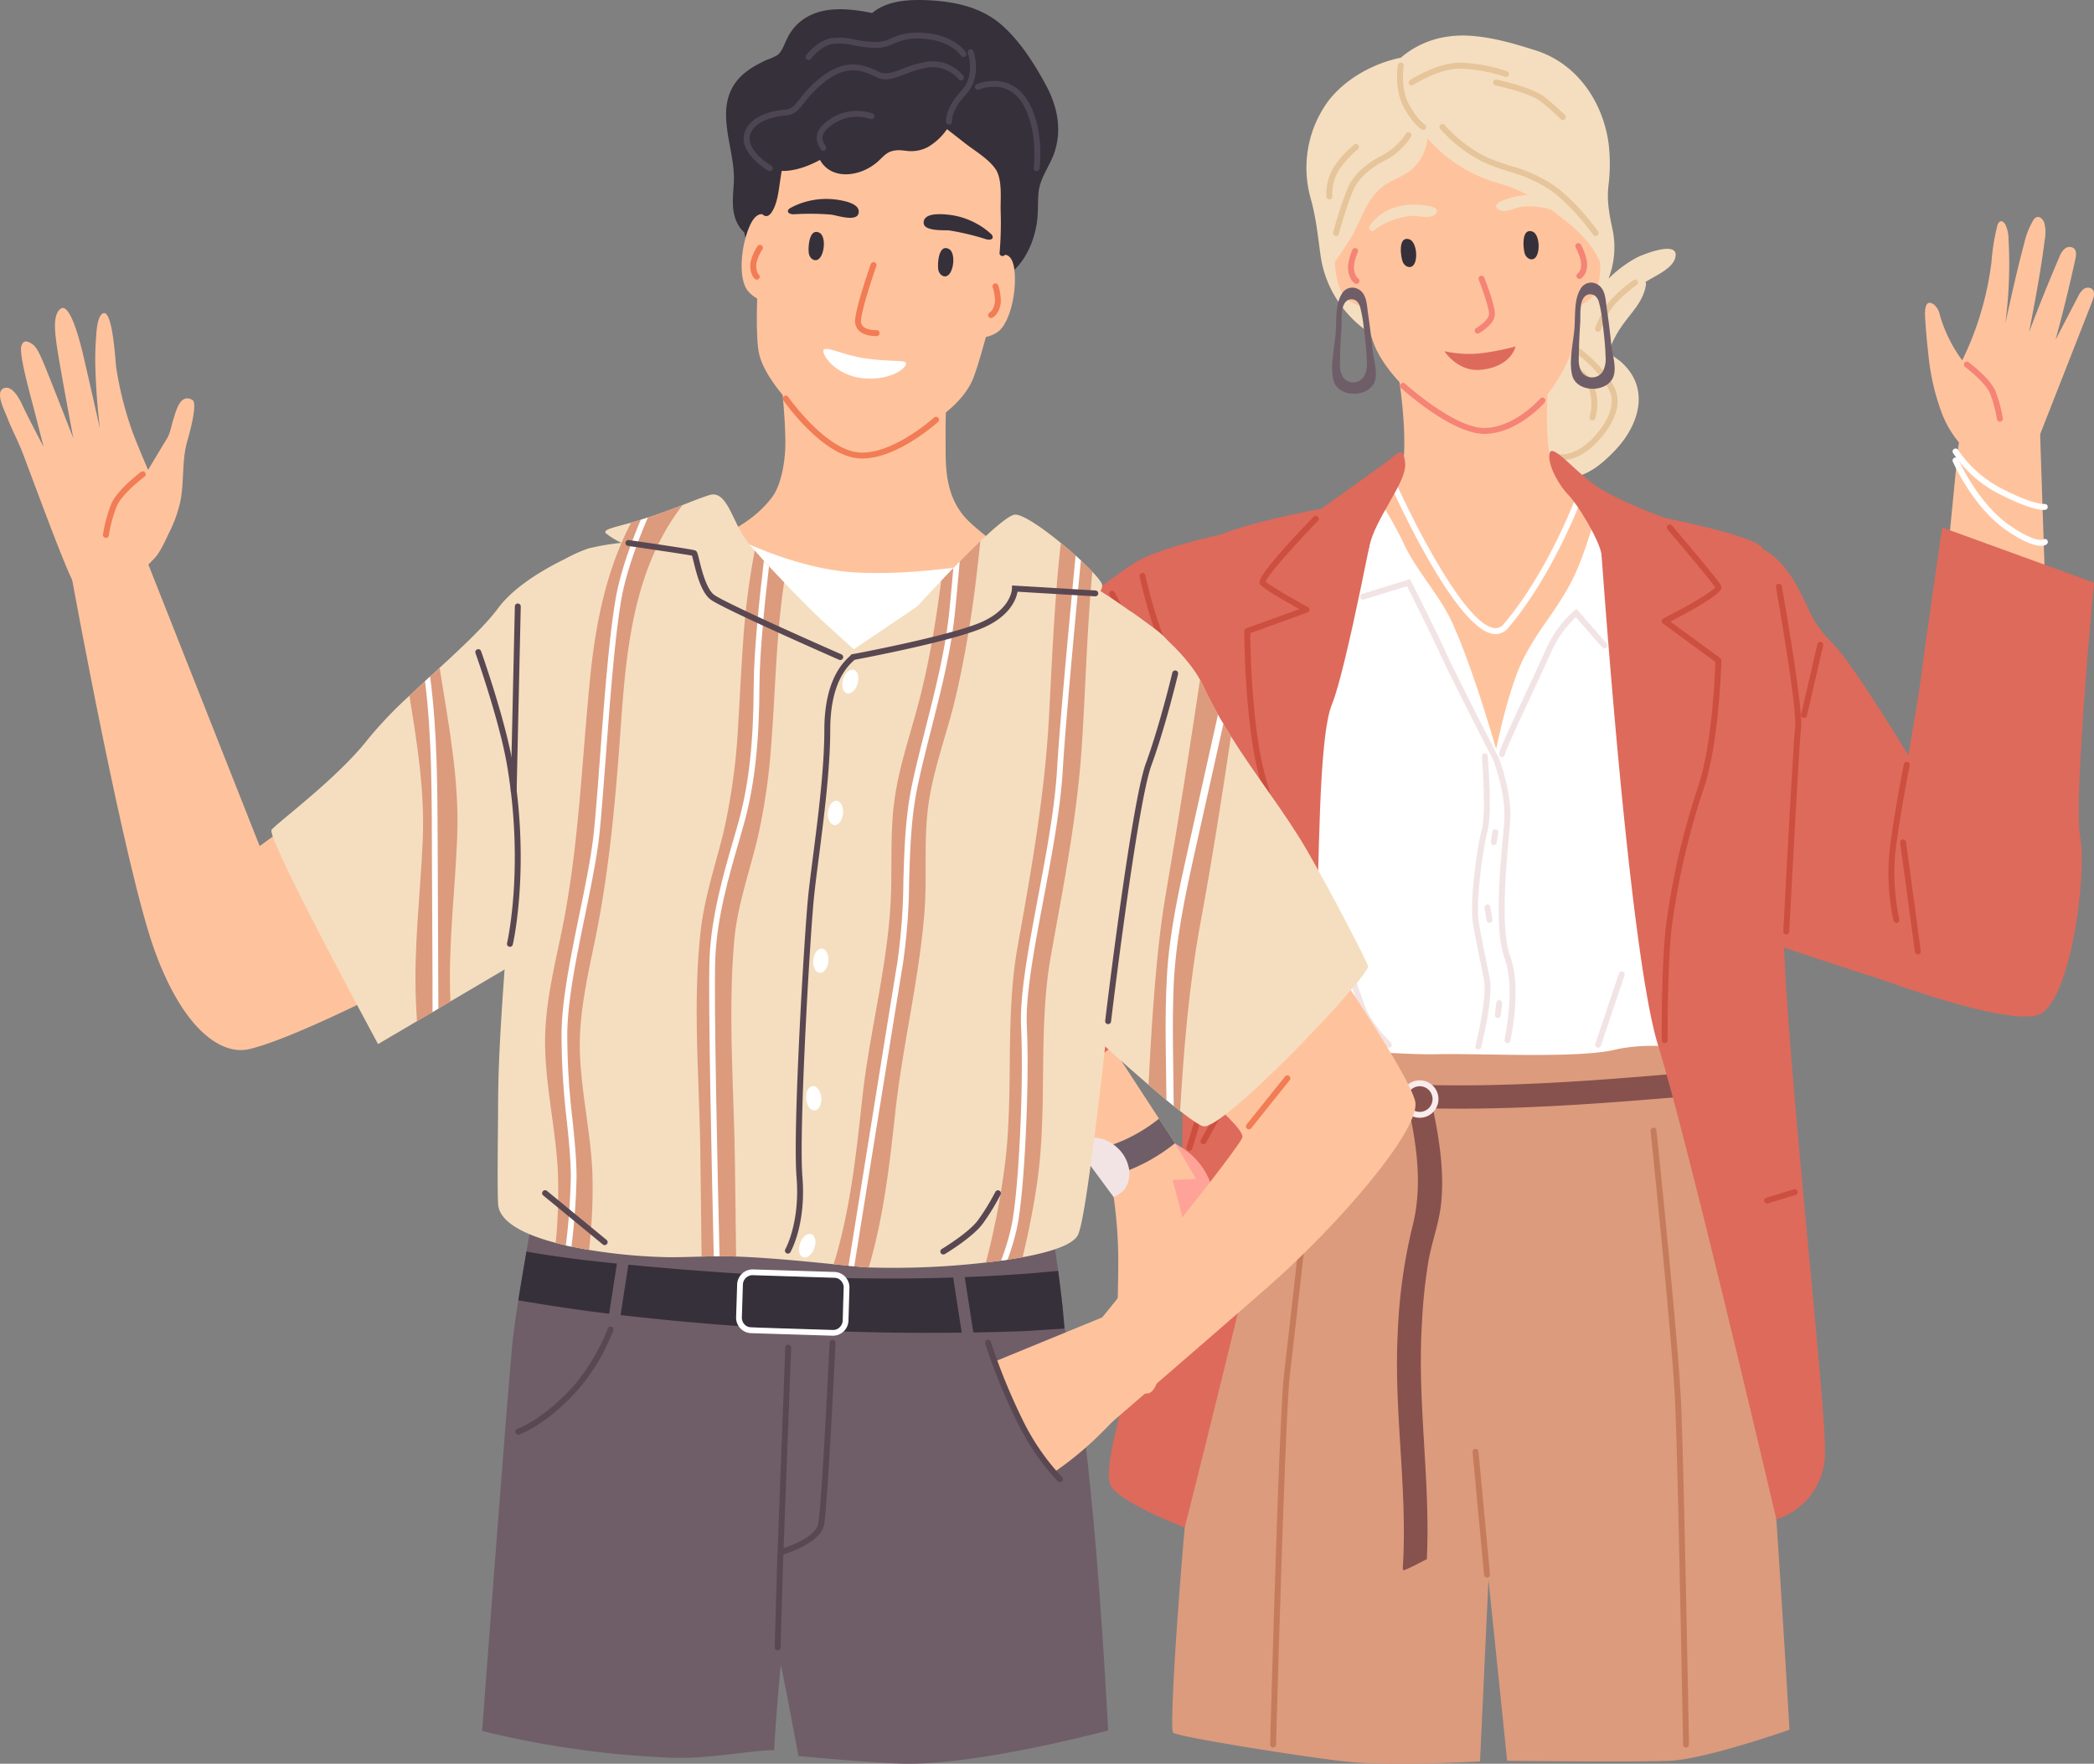
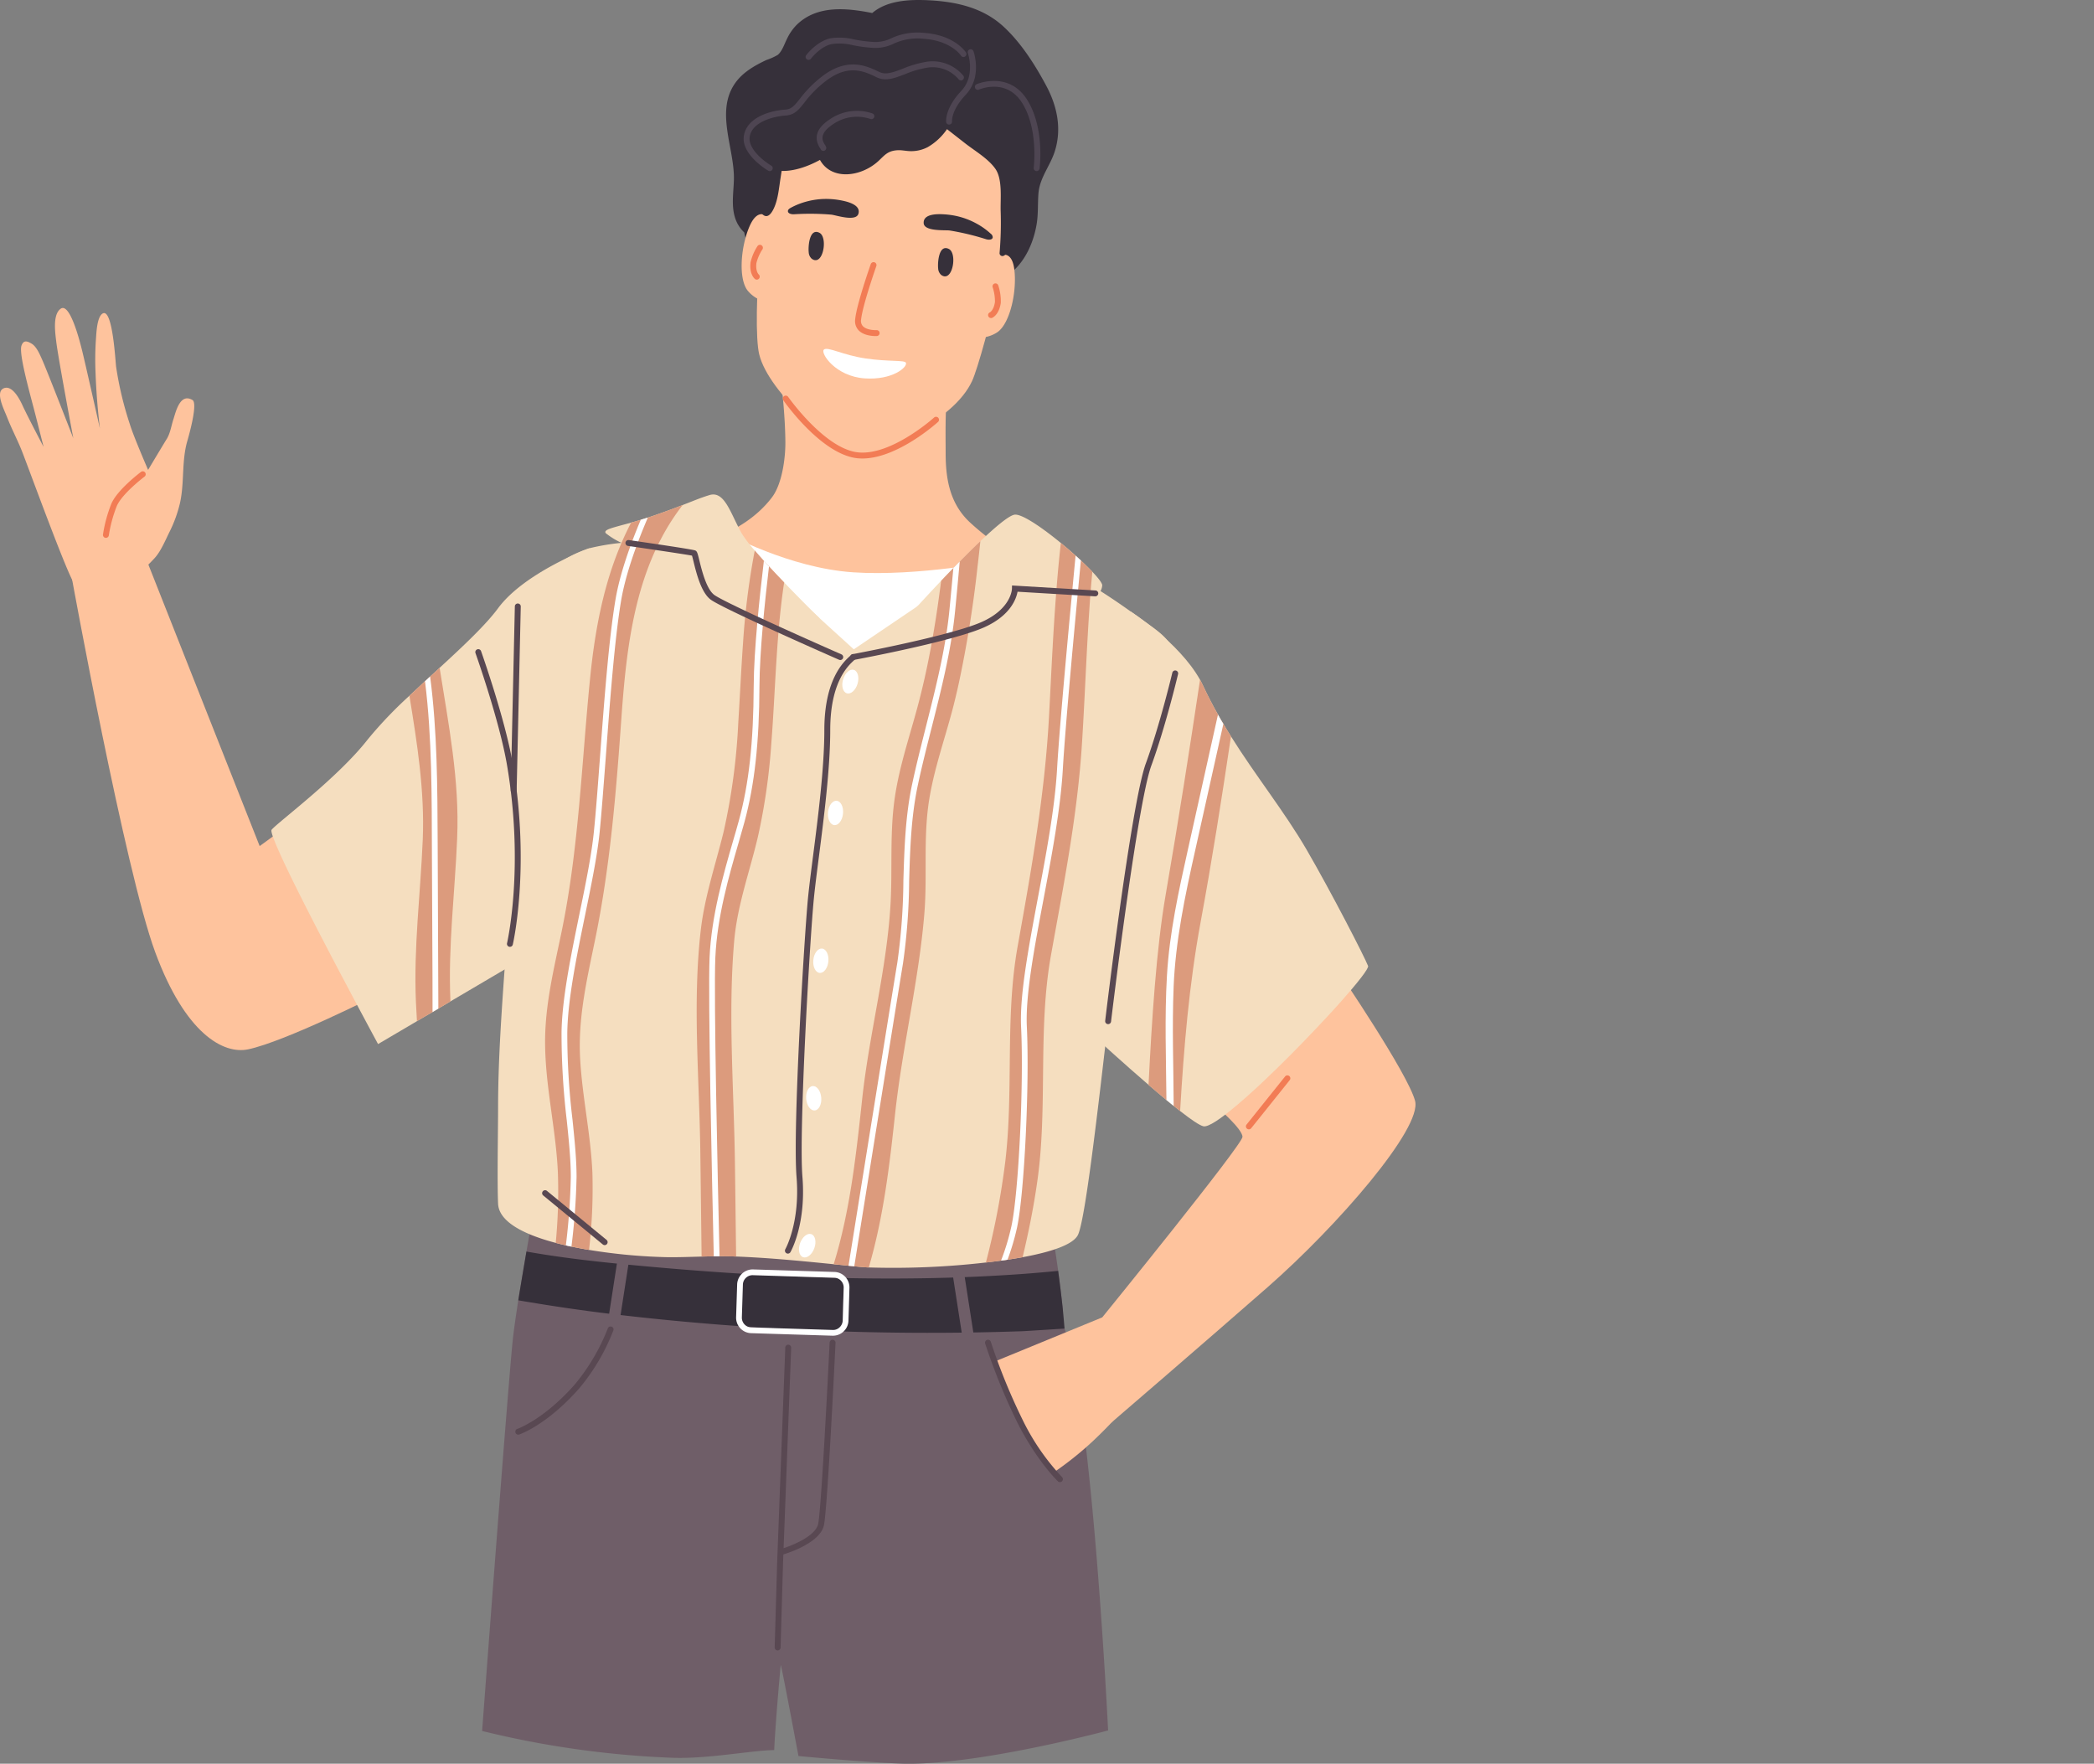
<svg xmlns="http://www.w3.org/2000/svg" width="538.963" height="453.947" viewBox="0 0 538.963 453.947">
  <rect x="0" y="0" width="538.963" height="453.947" fill="#808080" stroke="none" />
  <defs>
    <clipPath id="clip-path">
-       <rect id="Rectangle_5363" data-name="Rectangle 5363" width="336.088" height="444.802" fill="none" />
-     </clipPath>
+       </clipPath>
    <clipPath id="clip-path-2">
      <rect id="Rectangle_5362" data-name="Rectangle 5362" width="364.331" height="453.947" fill="none" />
    </clipPath>
  </defs>
  <g id="Group_16174" data-name="Group 16174" transform="translate(-1121.654 -335)">
    <g id="Group_15812" data-name="Group 15812" transform="translate(1324.53 344.145)">
      <g id="Group_15811" data-name="Group 15811" transform="translate(0 0)" clip-path="url(#clip-path)">
        <path id="Path_2567" data-name="Path 2567" d="M366.39,116.584s10.7,7.844,11.083,7.976,8.383-5.669,8.383-5.669l1.353,40.76-15.8-.4-9.659-.608,2.36-24,.736-7.507Z" transform="translate(-63.78 -20.555)" fill="#fec39d" />
        <path id="Path_2568" data-name="Path 2568" d="M246.632,57.321a32.189,32.189,0,0,0-6.944,5.251,22.415,22.415,0,0,0,.993-12.835c-.79-3.752-1.442-7.085-1.03-10.94a45.579,45.579,0,0,0,.083-10.783c-1.383-10.755-8.016-20.692-18.6-24.117C214.261,1.675,205.7-.785,198.6.24a23.446,23.446,0,0,0-12.377,5.468c-6.875,1.386-14.219,5.33-18.683,11.167a29.03,29.03,0,0,0-4.525,25.016c1.4,4.932,1.844,9.608,2.541,14.654a28.277,28.277,0,0,0,3.624,10.436,29.241,29.241,0,0,0,7.288,8.314c3.67,2.834,8.365,3.893,11.883,6.866.744.628,1.825-.443,1.076-1.077a15.211,15.211,0,0,0-1.872-1.339c.5.026,1,.038,1.5.025,3.515-.09,6.975-.543,10.5-.484,3.738.063,7.471.367,11.21.321a43.054,43.054,0,0,0,4.829-.339,23.812,23.812,0,0,0-7.71,10.559c-1.733,4.626-4.015,10.387-2.4,15.348,1.188,3.648,4.405,6.245,7.884,7.594,4.934,1.911,11.233,1.827,16.393,1.107,4.782-.666,8.283-3.641,11.531-7.024,6.132-6.389,9.261-15.836,1.8-22.686-1.045-.96-2.481-1.658-3.375-2.765a27.5,27.5,0,0,1,3.8-7.2c2.413-3.326,5.256-5.992,5.822-10.23a.621.621,0,0,0-.187-.488c.053-.035.1-.071.156-.106,2.133-1.407,6.468-3.182,7.422-5.805,1.954-5.37-8.584-1.126-10.109-.247" transform="translate(-28.552 0)" fill="#f5debf" />
        <path id="Path_2569" data-name="Path 2569" d="M186.139,105.54s2.341,13.928,1.17,23.059-22.477,18.072-22.477,18.072L205.6,194.545l10.655,34.814,36.652-82.688S227.97,135.6,225.9,129.646c-2.949-8.465-.787-27.408-.787-27.408l-18.6,11.333Z" transform="translate(-29.061 -18.025)" fill="#fec39d" />
        <path id="Path_2570" data-name="Path 2570" d="M234.993,31.991c3.7,12.065.133,44.636-2.579,52.405-3.442,9.86-12.257,20.491-21.686,21.5-8.037.857-25.649-12.531-29.487-23.4-2.089-5.917-11.953-36.96-5.129-50.81s53.352-17.724,58.881.306" transform="translate(-30.632 -3.499)" fill="#fec39d" />
        <path id="Path_2571" data-name="Path 2571" d="M195.094,69.532c.689-1.925.074-5.431-1.523-5.892-2.867-.828-2.172,4.184-1.776,5.417a2.394,2.394,0,0,0,1.088,1.53c1.128.531,1.849-.044,2.211-1.054" transform="translate(-33.749 -11.204)" fill="#36303a" />
        <path id="Path_2572" data-name="Path 2572" d="M233.269,67.192c.787-1.886.354-5.419-1.217-5.963-2.821-.975-2.385,4.066-2.053,5.318a2.4,2.4,0,0,0,1.008,1.584c1.1.589,1.848.052,2.262-.939" transform="translate(-40.507 -10.773)" fill="#36303a" />
        <path id="Path_2573" data-name="Path 2573" d="M215.268,89.943a.761.761,0,0,1-.381-1.42c1.191-.689,3.138-2.23,3.288-3.43.166-1.336-1.526-6.235-2.631-9.009a.76.76,0,1,1,1.413-.563c.308.771,3,7.6,2.728,9.761-.292,2.338-3.655,4.338-4.037,4.559a.758.758,0,0,1-.38.1" transform="translate(-37.819 -13.23)" fill="#f58376" />
        <path id="Path_2574" data-name="Path 2574" d="M205.057,98.379a29.2,29.2,0,0,0,9.147.558,63.847,63.847,0,0,0,9.147-1.773s-1.046,5.238-8.949,6c-5.972.573-9.346-4.782-9.346-4.782" transform="translate(-36.153 -17.131)" fill="#de6a5b" />
        <path id="Path_2575" data-name="Path 2575" d="M194.482,52.913c-.758-.05-1.382-.058-1.638-.058-4.315.022-8.92,1.774-11.217,5.626-.367.616.405,1.5,1.041,1.04a19.178,19.178,0,0,1,9.736-3.793c1.69-.141,4.758.932,6.085-.382,1.776-1.757-1.721-2.282-4.007-2.433" transform="translate(-32.005 -9.319)" fill="#f5debf" />
        <path id="Path_2576" data-name="Path 2576" d="M225.346,50.457c.735-.19,1.348-.315,1.6-.362,4.243-.783,9.094.081,12.069,3.436.476.537-.117,1.555-.829,1.217a19.169,19.169,0,0,0-10.272-1.913c-1.687.176-4.5,1.8-6.051.759-2.072-1.4,1.266-2.563,3.484-3.137" transform="translate(-39.001 -8.785)" fill="#f5debf" />
        <path id="Path_2577" data-name="Path 2577" d="M212.867,121.656c-8.37,0-20.89-11.319-21.422-11.8a.761.761,0,1,1,1.025-1.125c.125.114,12.615,11.407,20.392,11.407h.123c7.734-.121,14.21-7.489,14.274-7.563a.761.761,0,1,1,1.15,1c-.281.325-6.992,7.956-15.4,8.087h-.142" transform="translate(-33.709 -19.134)" fill="#f58376" />
        <path id="Path_2578" data-name="Path 2578" d="M245.37,57.918s3.044-3.213,5.047,2.253,2.064,14.2-.7,17.243a8.59,8.59,0,0,1-6.683,2.659Z" transform="translate(-42.848 -10.046)" fill="#fec39d" />
        <path id="Path_2579" data-name="Path 2579" d="M176.282,57.992s-3.336-2.909-4.81,2.721-.71,14.332,2.331,17.1a8.593,8.593,0,0,0,6.906,2.015Z" transform="translate(-30.103 -10.092)" fill="#fec39d" />
        <path id="Path_2580" data-name="Path 2580" d="M238.544,43.921c-.364-3.231-.407-6.5-.858-9.717-.506-3.607-1.586-7.257-3.948-10.028a19.238,19.238,0,0,0-8.277-5.236c-10.825-3.92-22.848-2.639-34.038.068-4.861,1.175-9.728,2.64-13.969,5.291-1.978,1.236-3.945,2.9-4.679,5.19-.9,2.809-1.125,5.973-1.637,8.874-1.113,6.305-.437,22.866-.437,22.866s2.6-3.749,3.945-5.89c2.844-4.529,4.109-10.29,8.368-13.524,2.091-1.587,4.7-2.374,6.82-3.916a11.711,11.711,0,0,0,4.74-8.571,37.58,37.58,0,0,0,16.429,11c1.63.544,3.3.975,4.913,1.557a47.439,47.439,0,0,1,12.462,7.333c3.63,2.774,6.919,5.545,9.362,9.485.488.787,1.334,2.693,1.334,2.693s1.363-5.634,1-8.314c-.353-2.6-1.381-5.379-1.381-8q-.08-.578-.146-1.159" transform="translate(-30.06 -2.902)" fill="#f5debf" />
        <path id="Path_2581" data-name="Path 2581" d="M196.99,25.8a.759.759,0,0,1-.375-.1c-.089-.051-2.213-1.3-4.666-5.814-2.474-4.553-1.525-10.509-1.483-10.761a.761.761,0,1,1,1.5.249c-.009.056-.9,5.7,1.32,9.785s4.072,5.212,4.09,5.224a.762.762,0,0,1-.386,1.418" transform="translate(-33.543 -1.497)" fill="#e6c59a" />
        <path id="Path_2582" data-name="Path 2582" d="M171.022,56.926a.746.746,0,0,1-.2-.026.759.759,0,0,1-.538-.932,100.219,100.219,0,0,1,3.754-11.44c1.573-3.424,4.433-6.107,9-8.445a16.406,16.406,0,0,0,5.973-5.512.761.761,0,0,1,1.31.775,17.684,17.684,0,0,1-6.59,6.093c-4.245,2.172-6.887,4.627-8.31,7.725a101.239,101.239,0,0,0-3.666,11.2.76.76,0,0,1-.734.564" transform="translate(-30.018 -5.324)" fill="#e6c59a" />
        <path id="Path_2583" data-name="Path 2583" d="M168.935,48.161a.76.76,0,0,1-.756-.684A12.951,12.951,0,0,1,170,39.956a25.785,25.785,0,0,1,5.313-5.9.761.761,0,0,1,.937,1.2,24.644,24.644,0,0,0-4.96,5.513,11.505,11.505,0,0,0-1.6,6.556.761.761,0,0,1-.68.834c-.026,0-.052,0-.078,0" transform="translate(-29.645 -5.976)" fill="#e6c59a" />
        <path id="Path_2584" data-name="Path 2584" d="M243.693,56.478a.76.76,0,0,1-.621-.32c-.057-.079-5.733-8.016-11.627-11.884a37.773,37.773,0,0,0-10.154-4.431,52.169,52.169,0,0,1-6.877-2.556A37.434,37.434,0,0,1,203.7,28.915a.761.761,0,0,1,1.154-.993,36.544,36.544,0,0,0,10.213,7.989,51.03,51.03,0,0,0,6.683,2.48A39.55,39.55,0,0,1,232.28,43c6.137,4.027,11.8,11.94,12.033,12.276a.761.761,0,0,1-.18,1.061.753.753,0,0,1-.44.141" transform="translate(-35.881 -4.877)" fill="#e6c59a" />
        <path id="Path_2585" data-name="Path 2585" d="M252.893,89.684a.773.773,0,0,1-.259-.045.763.763,0,0,1-.456-.975,28.728,28.728,0,0,1,3.341-6.411,36.746,36.746,0,0,1,6.443-5.838.761.761,0,1,1,.887,1.236,36.024,36.024,0,0,0-6.113,5.513,27.64,27.64,0,0,0-3.127,6.018.762.762,0,0,1-.716.5" transform="translate(-44.452 -13.447)" fill="#e6c59a" />
        <path id="Path_2586" data-name="Path 2586" d="M241.145,126.485a5.661,5.661,0,0,1-1.115-.092.761.761,0,0,1,.322-1.488c.1.024,2.687.517,6.045-1.669,3.653-2.377,9.255-9.109,7.412-14.063-1.927-5.18-8.926-10.381-9-10.433a.761.761,0,0,1,.9-1.225c.3.223,7.435,5.525,9.521,11.127,2.227,5.991-4.226,13.407-8.01,15.868a11.2,11.2,0,0,1-6.081,1.974" transform="translate(-42.213 -17.166)" fill="#e6c59a" />
        <path id="Path_2587" data-name="Path 2587" d="M250.228,117.358a.738.738,0,0,1-.24-.04.761.761,0,0,1-.484-.96,12.134,12.134,0,0,0,0-6.638,8.308,8.308,0,0,0-3.794-4.7.761.761,0,0,1,.668-1.367,9.7,9.7,0,0,1,4.58,5.618,13.485,13.485,0,0,1-.006,7.569.76.76,0,0,1-.721.521" transform="translate(-43.245 -18.261)" fill="#e6c59a" />
        <path id="Path_2588" data-name="Path 2588" d="M194.647,14.355a.761.761,0,0,1-.417-1.4c.282-.185,6.938-4.473,12.951-4.468A41.314,41.314,0,0,1,219.228,10.7a.761.761,0,1,1-.514,1.433,40.481,40.481,0,0,0-11.542-2.127h-.059c-5.529,0-11.986,4.177-12.051,4.219a.756.756,0,0,1-.415.124" transform="translate(-34.183 -1.497)" fill="#e6c59a" />
        <path id="Path_2589" data-name="Path 2589" d="M238.211,24.162a.757.757,0,0,1-.538-.223,67.5,67.5,0,0,0-5.183-4.568c-2.794-2.208-11.514-4.084-11.6-4.1a.761.761,0,0,1,.316-1.489c.373.08,9.159,1.972,12.229,4.4a67.335,67.335,0,0,1,5.314,4.686.761.761,0,0,1-.538,1.3" transform="translate(-38.838 -2.426)" fill="#e6c59a" />
        <path id="Path_2590" data-name="Path 2590" d="M180.36,94.862q-.455-4.657-1.146-9.285c-.09-.6-.152-1.277-.243-1.958-.241-1.809-.682-3.68-2.376-4.5a3.1,3.1,0,0,0-4.176,1.31c-1.687,2.673-1.311,6.951-1.54,9.966-.286,3.751-1.522,8.56-.58,12.252,1.063,4.17,7.949,4.577,10.208,1.105,1.569-2.412.108-6.277-.147-8.888m-2.235,6.837a3.37,3.37,0,0,1-.208.28,3.253,3.253,0,0,1-5.275-.355,6.351,6.351,0,0,1-.65-3.408c.009-3.075.161-6.147.367-9.215.127-1.9-.413-6.287,1.907-7.119a2.091,2.091,0,0,1,2.109.453,3.685,3.685,0,0,1,.866,1.73,33.362,33.362,0,0,1,.815,4.618c.385,3.029.739,6.067.82,9.119a6.707,6.707,0,0,1-.75,3.9" transform="translate(-29.963 -13.886)" fill="#6f5e68" />
        <path id="Path_2591" data-name="Path 2591" d="M254.971,93.3q-.455-4.657-1.145-9.285c-.091-.6-.153-1.277-.244-1.958-.24-1.809-.682-3.68-2.376-4.5a3.1,3.1,0,0,0-4.176,1.31c-1.687,2.673-1.311,6.951-1.54,9.966-.286,3.751-1.522,8.56-.58,12.252,1.063,4.17,7.949,4.577,10.207,1.105,1.57-2.412.109-6.277-.146-8.888m-2.235,6.837a3.349,3.349,0,0,1-.208.28,3.253,3.253,0,0,1-5.275-.355,6.351,6.351,0,0,1-.65-3.408c.009-3.075.161-6.147.367-9.215.127-1.9-.413-6.287,1.907-7.119a2.09,2.09,0,0,1,2.108.453,3.679,3.679,0,0,1,.867,1.73,33.365,33.365,0,0,1,.815,4.618c.385,3.029.739,6.067.82,9.119a6.706,6.706,0,0,1-.75,3.9" transform="translate(-43.118 -13.61)" fill="#6f5e68" />
        <path id="Path_2592" data-name="Path 2592" d="M177.1,75.633a.743.743,0,0,1-.367-.1c-.175-.1-1.707-1.053-1.832-4.146a13.3,13.3,0,0,1,1.141-4.507.761.761,0,1,1,1.4.6,12.02,12.02,0,0,0-1.018,3.842c.091,2.235,1.039,2.868,1.079,2.894a.77.77,0,0,1,.25,1.039.76.76,0,0,1-.65.372" transform="translate(-30.835 -11.711)" fill="#f58376" />
-         <path id="Path_2593" data-name="Path 2593" d="M247.007,74.085a.761.761,0,0,1-.488-1.346c1.863-1.551.5-4.9-.471-6.754a.761.761,0,1,1,1.348-.708c2.082,3.965,2.116,6.951.1,8.631a.756.756,0,0,1-.486.176" transform="translate(-43.364 -11.437)" fill="#f58376" />
        <path id="Path_2594" data-name="Path 2594" d="M176.05,144.806a100.979,100.979,0,0,1,6.308,11.09c3.165,7.09,9.215,13.382,12.463,20.348,5.475,11.744,11.5,32.974,11.5,32.974s3.076-15.518,7.039-23.336c3.812-7.521,8.177-11.92,12.194-19.53s7-19.945,7-19.945L255.7,155.9s2.029,46.726,4.566,56.365-6.088,24.857-4.058,42.1,2.282,22.574,2.029,28.915-3.8,16.233-3.8,16.233l-42.213,15.472-56.707-10.145s-10.4-50.221-14.458-73.81-6.848-67.343-.76-74.191,35.762-12.034,35.762-12.034" transform="translate(-24.11 -25.53)" fill="#fff" />
        <path id="Path_2595" data-name="Path 2595" d="M278.867,491.666s-21.687,7.609-30.818,7.99-41.851,0-41.851,0l-4.808-46.6-2.178,46.763s-23.619,1.309-34.942,0c-11.338-1.309-42.536-6.255-44.058-7.4S125.2,399.593,132.6,364.97a259.5,259.5,0,0,1,10.622-37.422c.837-2.237,1.628-4.155,2.3-5.768,1.872-4.352,3.044-6.407,3.044-6.407s28.656,2.679,39.568,2.419,36.1,1.142,45.732-1.141c9.649-2.283,21.048.015,21.048.015s.685,2.131,1.75,5.524c.533,1.689,1.172,3.7,1.857,5.92,3.577,11.475,8.8,28.566,10.714,36.738,3.044,12.935,9.634,126.817,9.634,126.817" transform="translate(-21.155 -55.602)" fill="#dc9b7d" />
        <path id="Path_2596" data-name="Path 2596" d="M192.055,333.119c1.674,7.99,2.968,16.436,2.115,24.517-.517,4.946-2.3,9.588-3.2,14.457a134.641,134.641,0,0,0-1.72,16.026c-1.309,20.423,2.207,40.679,1.248,61.027-1.968.947-3.951,2.119-6,2.862a1.107,1.107,0,0,1-.177-.853c1.248-20.089-2.374-40.1-1.309-60.236a138.234,138.234,0,0,1,3.774-27.394c2.618-10.15,1.2-20.469-.989-30.574a255.9,255.9,0,0,1-37.6-4.033c.837-2.237,1.628-4.155,2.3-5.768,36.814,6.772,74.053,3.668,111.142.411.532,1.689,1.171,3.7,1.857,5.92-23.818,2.054-47.665,4.079-71.436,3.637" transform="translate(-26.128 -56.974)" fill="#87524d" />
        <path id="Path_2597" data-name="Path 2597" d="M196.3,336.109a4.819,4.819,0,1,1,4.819-4.819,4.824,4.824,0,0,1-4.819,4.819m0-8.117a3.3,3.3,0,1,0,3.3,3.3,3.3,3.3,0,0,0-3.3-3.3" transform="translate(-33.759 -57.559)" fill="#f8ecec" />
        <path id="Path_2598" data-name="Path 2598" d="M169.6,144.806s-8.309,43.993-11.953,52.744-3.235,42.951-4.215,63.115S119.712,409.53,119.712,409.53s-17.994-6.8-19.3-11.388c-1.912-6.721,8.348-36.462,8.348-36.462s10.318-46.576,10.318-49.853c0-5.073,1.317-145.729,3.093-153.085s47.43-13.936,47.43-13.936" transform="translate(-17.662 -25.53)" fill="#de6a5b" />
        <path id="Path_2599" data-name="Path 2599" d="M253.056,146.75s7.419,113.005,15.409,138.89S298.947,407.8,298.947,407.8a17.954,17.954,0,0,0,12.51-17.008c.38-13.7-11.794-118.107-10.653-142.076s-4.312-86.331-5.327-90.643-42.422-11.32-42.422-11.32" transform="translate(-44.615 -25.873)" fill="#de6a5b" />
        <path id="Path_2600" data-name="Path 2600" d="M278.585,500.794a.761.761,0,0,1-.761-.748c-.012-.707-1.276-70.95-2.028-87.74s-6.281-69.682-6.337-70.214a.761.761,0,0,1,1.513-.159c.056.533,5.591,53.482,6.345,70.3s2.017,87.073,2.03,87.782a.761.761,0,0,1-.748.774Z" transform="translate(-47.506 -60.165)" fill="#c47c5c" />
        <path id="Path_2601" data-name="Path 2601" d="M151.353,500.2h-.021a.763.763,0,0,1-.74-.782c.094-3.45,2.3-84.62,3.556-95.186,1.254-10.528,7.357-65.138,7.418-65.688a.761.761,0,1,1,1.513.169c-.062.55-6.165,55.165-7.42,65.7-1.25,10.5-3.523,94.2-3.545,95.047a.761.761,0,0,1-.76.74" transform="translate(-26.55 -59.568)" fill="#c47c5c" />
        <path id="Path_2602" data-name="Path 2602" d="M217.564,474.75a.761.761,0,0,1-.757-.69l-2.965-31.633a.762.762,0,0,1,1.516-.143l2.964,31.633a.761.761,0,0,1-.686.829.722.722,0,0,1-.072,0" transform="translate(-37.701 -77.856)" fill="#c47c5c" />
        <path id="Path_2603" data-name="Path 2603" d="M216.611,289.282a.76.76,0,0,1-.743-.927c.029-.132,2.894-13.191.03-20.874-2.625-7.04-1.252-22.3-.432-31.415.129-1.431.242-2.692.322-3.723.551-7.163-2.749-15.749-2.782-15.836-.077-.138-10.874-21.133-13.8-27.543-2.532-5.555-7.233-14.887-8.443-17.281l-11.089,3.425a.761.761,0,0,1-.449-1.454l12.315-3.8.291.572c.058.115,5.839,11.5,8.761,17.91,2.907,6.379,13.689,27.341,13.8,27.552.175.437,3.492,9.07,2.914,16.577-.08,1.035-.194,2.3-.324,3.742-.755,8.4-2.161,24.03.342,30.746,3.024,8.108.154,21.185.03,21.738a.76.76,0,0,1-.741.595" transform="translate(-31.504 -29.946)" fill="#f2e4e4" />
        <path id="Path_2604" data-name="Path 2604" d="M222.868,217.3a.787.787,0,0,1-.759-.793c0-.749,1.818-4.782,7.28-16.525,1.956-4.2,3.8-8.178,4.768-10.382a28.758,28.758,0,0,1,7.319-9.987l.571-.465,7.76,8.926a.761.761,0,1,1-1.149,1l-6.771-7.79a28.185,28.185,0,0,0-6.336,8.926c-.972,2.221-2.824,6.2-4.783,10.415-2.943,6.328-6.974,14.993-7.142,15.946a.733.733,0,0,1-.759.73" transform="translate(-39.159 -31.586)" fill="#f2e4e4" />
        <path id="Path_2605" data-name="Path 2605" d="M215.3,300.493a.777.777,0,0,1-.187-.023.762.762,0,0,1-.552-.923c.031-.124,3.087-12.351,2.184-16.98-.335-1.717-.648-3.254-.959-4.781-.556-2.73-1.13-5.552-1.807-9.307-1.074-5.957,1.06-20.306,2.249-24.769,1.142-4.285-.012-18.476-.024-18.619a.761.761,0,0,1,.7-.821.777.777,0,0,1,.821.7c.049.594,1.185,14.6-.024,19.136-1.129,4.241-3.24,18.453-2.221,24.107.674,3.739,1.221,6.427,1.8,9.273.311,1.531.624,3.072.96,4.794.968,4.961-2.072,17.127-2.2,17.643a.761.761,0,0,1-.737.575" transform="translate(-37.674 -39.54)" fill="#f2e4e4" />
        <path id="Path_2606" data-name="Path 2606" d="M220.33,252.083a.9.9,0,0,1-.114-.008.763.763,0,0,1-.64-.866l.381-2.536a.761.761,0,0,1,1.506.226l-.381,2.536a.761.761,0,0,1-.752.648" transform="translate(-38.711 -43.729)" fill="#f2e4e4" />
        <path id="Path_2607" data-name="Path 2607" d="M218.839,276.274a.761.761,0,0,1-.751-.647l-.483-3.17a.76.76,0,1,1,1.5-.229l.484,3.17a.761.761,0,0,1-.638.867.789.789,0,0,1-.115.009" transform="translate(-38.363 -47.882)" fill="#f2e4e4" />
        <path id="Path_2608" data-name="Path 2608" d="M221.562,306.017a.93.93,0,0,1-.095-.006.761.761,0,0,1-.661-.85l.381-3.044a.761.761,0,0,1,1.511.189l-.381,3.044a.762.762,0,0,1-.755.666" transform="translate(-38.928 -53.148)" fill="#f2e4e4" />
        <path id="Path_2609" data-name="Path 2609" d="M185.376,311.887a.757.757,0,0,1-.53-.216c-.207-.2-5.085-4.974-6.837-9.452-1.7-4.351-3.425-9.888-3.442-9.944a.761.761,0,0,1,1.454-.451c.017.055,1.724,5.542,3.406,9.841,1.633,4.173,6.431,8.869,6.48,8.916a.761.761,0,0,1-.53,1.306" transform="translate(-30.771 -51.356)" fill="#f2e4e4" />
        <path id="Path_2610" data-name="Path 2610" d="M252.893,312.091a.753.753,0,0,1-.242-.039.761.761,0,0,1-.479-.964l6.088-18.124a.761.761,0,1,1,1.442.484l-6.087,18.125a.761.761,0,0,1-.722.519" transform="translate(-44.452 -51.56)" fill="#f2e4e4" />
        <path id="Path_2611" data-name="Path 2611" d="M300.812,160.493s4.819,2.092,8.878,9.67,3.3,8.592,9.384,14.934,22.574,34.07,22.574,34.07-3.8,52.675-3.8,53.69-42.358-13.443-42.358-13.443l-12.174-80.659Z" transform="translate(-49.949 -28.296)" fill="#de6a5b" />
        <path id="Path_2612" data-name="Path 2612" d="M344.9,223.471s4.312-24.1,5.327-32.213,5.326-37.539,5.326-37.539l39.061,14.2s-5.326,55.421-3.551,65.5-2.536,42.993-10.907,45.783-40.991-9.415-40.991-9.415-7.2-22.989-7.2-23.75S344.9,223.471,344.9,223.471" transform="translate(-58.527 -27.102)" fill="#de6a5b" />
        <path id="Path_2613" data-name="Path 2613" d="M121.019,361.615c-1.887,7.913-1.712,14.925-3.843,22.747-1.156,4.231-2.572,17.562-3.729,21.792-.928,3.364-1.979,5.829-4.383,4.946a1.872,1.872,0,0,1-1.293-1.842s-1.994,4.885-4.474,2.405c-1.9-1.9-.381-24.381-.594-36.829a119.325,119.325,0,0,0-1.156-14.108c-.381-2.754-.715-4.428-.715-4.428a55.9,55.9,0,0,1,4.474-3.668c1.887-1.385,3.866-2.572,4.824-2.3,4.809,1.37,12.129,5.448,12.585,5.692l.016.016c1.6,1.735-1.149,3.185-1.712,5.575" transform="translate(-17.777 -61.759)" fill="#fec39d" />
        <path id="Path_2614" data-name="Path 2614" d="M116.277,344.392s14.967,3.654,13.963,20.079a114.577,114.577,0,0,0,.65,15.631c.44,3.87.731,6.487-1.323,6.813-2.77.438-4.683-4.473-5.371-6.437-.906-2.585-2.442-12.054-2.2-14.811.127-1.422-5.722-21.275-5.722-21.275" transform="translate(-20.5 -60.719)" fill="#ffa399" />
-         <path id="Path_2615" data-name="Path 2615" d="M112.97,155.924s-15.36,3.257-21.828,7.062S11.957,221.2,9.294,230.328,37.956,259.37,40.619,259.37s83.059-32.181,83.059-32.181Z" transform="translate(-1.61 -27.49)" fill="#de6a5b" />
        <path id="Path_2616" data-name="Path 2616" d="M118.174,349.628s-13.241.578-13.621.715a30.7,30.7,0,0,1-3.774-.137c-2.191-.137-4.5-.32-4.5-.32l-.746-.731-6.543-6.392-1.9-1.857-12.1-11.84,12.57-9.573,7.915-5.57,13.179,20.2,4.123,6.315,5.388,9.177Z" transform="translate(-13.22 -55.347)" fill="#fec39d" />
        <path id="Path_2617" data-name="Path 2617" d="M55.622,248.448S67,262.2,72.774,273.865c3.8,7.684,15.238,23.715,15.238,23.715L58.285,320.253S43.067,305.708,31.4,296.323-2.335,263.857.2,254.471s18.388-22.745,18.388-22.745S43.881,232.4,45,233.673s10.627,14.775,10.627,14.775" transform="translate(0 -40.855)" fill="#de6a5b" />
        <path id="Path_2618" data-name="Path 2618" d="M115.778,344.765a46.279,46.279,0,0,1-17.258,8.72l-6.529-6.392a41.178,41.178,0,0,0,19.662-8.644Z" transform="translate(-16.219 -59.671)" fill="#6f5e68" />
        <path id="Path_2619" data-name="Path 2619" d="M103.368,355.578a6,6,0,0,1-1.537,2.693,10.761,10.761,0,0,1-2.253,1.416l-9.907-13.408.077-.076c2.769-2.77,7.716-2.314,11.048,1.035a9.565,9.565,0,0,1,2.542,4.352,7.4,7.4,0,0,1,.03,3.987" transform="translate(-15.81 -60.719)" fill="#f2e4e4" />
        <path id="Path_2620" data-name="Path 2620" d="M215.243,178.674a4.7,4.7,0,0,1-.654-.048c-9.836-1.4-25.752-36.858-26.424-38.367l1.39-.619c4.488,10.063,17.772,36.413,25.25,37.48a2.714,2.714,0,0,0,2.577-1.081c11.318-13.361,18.367-32.219,18.437-32.407l1.427.528c-.071.192-7.208,19.293-18.7,32.863a4.222,4.222,0,0,1-3.3,1.652" transform="translate(-33.175 -24.619)" fill="#fff" />
        <path id="Path_2621" data-name="Path 2621" d="M166.628,144.733s12.535-8.982,16.087-11.518,4.893-5.116,5.452-.254-7.747,14.16-9.263,21.625-12.276,11.1-12.276,11.1Z" transform="translate(-29.378 -22.958)" fill="#de6a5b" />
        <path id="Path_2622" data-name="Path 2622" d="M267.517,147.021s-12.994-4.651-18.511-8.8-10.763-10.732-11.165-7.584,2.73,8.344,4.917,10.532,7.54,10.827,8.478,15.02,1.915,8.569,1.915,8.569,8.44-5.611,9.2-6.848,5.165-10.884,5.165-10.884" transform="translate(-41.926 -22.886)" fill="#de6a5b" />
        <path id="Path_2623" data-name="Path 2623" d="M355.583,87.137q.2,2.345.479,4.683a59.09,59.09,0,0,0,3.427,15.2,26.37,26.37,0,0,0,9.353,12.234c2.494,1.676,5.614,2.81,8.5,1.976,1.033-.3,1.989-.835,3.035-1.086a3.516,3.516,0,0,0,1.474-.521,2.7,2.7,0,0,0,.7-1.152Q390.434,98.4,398.3,78.324c.407-1.04.74-2.408-.12-3.12a1.839,1.839,0,0,0-2.206.117,5.381,5.381,0,0,0-1.39,1.912q-2.886,5.541-5.774,11.083,2.836-10.343,5.109-20.827c.2-.93.346-2.049-.35-2.7a1.91,1.91,0,0,0-2.422.119,5.546,5.546,0,0,0-1.4,2.212q-4.076,9.525-7.748,19.216c1.521-7.9,3.042-15.817,4.039-23.8a9.945,9.945,0,0,0-.11-4.294c-.285-.88-1.114-1.792-1.986-1.488a1.94,1.94,0,0,0-.909.868,21.228,21.228,0,0,0-2.322,6.024c-1.812,6.769-3.317,13.617-4.821,20.462a117.04,117.04,0,0,0,.829-21.608,8.929,8.929,0,0,0-.822-3.87c-.251-.457-.7-.92-1.21-.812-.476.1-.709.631-.85,1.1a54.836,54.836,0,0,0-1.51,9.36A79.791,79.791,0,0,1,364.8,93.6a37.053,37.053,0,0,1-5.736-11.549,4.93,4.93,0,0,0-1.469-2.761c-2.712-1.975-2.393,2.391-2.32,3.619q.126,2.114.31,4.225" transform="translate(-62.628 -9.995)" fill="#fec39d" />
        <path id="Path_2624" data-name="Path 2624" d="M376.636,117.363a.761.761,0,0,1-.752-.652,31.571,31.571,0,0,0-1.817-6.7c-1.226-2.86-6.306-6.692-6.357-6.73a.761.761,0,1,1,.913-1.217c.222.166,5.459,4.119,6.843,7.349a32.533,32.533,0,0,1,1.924,7.077.76.76,0,0,1-.644.862.706.706,0,0,1-.11.008" transform="translate(-64.776 -17.968)" fill="#f58376" />
        <path id="Path_2625" data-name="Path 2625" d="M387.3,144.85c-1.046,0-4.122-.395-10.965-3.857a31.562,31.562,0,0,1-12.392-10.8.761.761,0,0,1,1.31-.775,30.631,30.631,0,0,0,11.768,10.216c7.842,3.968,10.412,3.685,10.434,3.688a.771.771,0,0,1,.862.633.752.752,0,0,1-.6.866,2.322,2.322,0,0,1-.415.029" transform="translate(-64.147 -22.752)" fill="#fff" />
        <path id="Path_2626" data-name="Path 2626" d="M386.593,154.576c-1.477,0-4.227-.726-9.048-4.088C369.1,144.6,364.111,133.4,363.9,132.923a.761.761,0,0,1,1.394-.612c.049.112,5.025,11.29,13.117,16.929,6.729,4.689,8.733,3.738,8.752,3.726a.734.734,0,0,1,1.04.161.785.785,0,0,1-.168,1.084,2.356,2.356,0,0,1-1.446.366" transform="translate(-64.147 -23.247)" fill="#fff" />
        <path id="Path_2627" data-name="Path 2627" d="M158.518,273.815a.761.761,0,0,1-.761-.76c0-.138-.063-14.005-3.083-26.2-1.887-7.622-3.089-11.685-4.61-16.829-.97-3.279-2.083-7.042-3.6-12.49-3.924-14.059-3.95-37.549-3.95-37.784a.76.76,0,0,1,.5-.715l13.664-4.945c-3.318-1.838-9.319-5.258-10.106-6.37-.377-.533-1.261-1.782,13.777-17.394a.761.761,0,0,1,1.1,1.055c-6.251,6.49-12.829,13.92-13.485,15.615,1.038.952,6.195,3.992,10.921,6.569a.761.761,0,0,1-.1,1.383l-14.742,5.336c.028,3.565.349,24.154,3.89,36.842,1.518,5.438,2.629,9.194,3.6,12.468,1.526,5.161,2.732,9.239,4.628,16.894,3.064,12.374,3.128,26.42,3.128,26.56a.761.761,0,0,1-.759.763Z" transform="translate(-25.126 -26.463)" fill="#cc4f3f" />
        <path id="Path_2628" data-name="Path 2628" d="M273.712,286.275a.762.762,0,0,1-.761-.755c0-.214-.136-21.54,1.312-31.065a193.061,193.061,0,0,1,7.963-33.933c3.672-10.557,4.441-29.385,4.542-32.348l-13.506-9.908a.762.762,0,0,1,.108-1.293c5.865-2.96,12.439-6.763,13.345-8.01-1.1-1.646-7.815-9.669-12.279-14.913a.761.761,0,1,1,1.159-.987c1.2,1.415,11.791,13.87,12.589,15.39a1.076,1.076,0,0,1,.059.845c-.594,1.852-8.633,6.191-13.084,8.472l12.831,9.415a.764.764,0,0,1,.311.633c-.022.875-.588,21.559-4.638,33.2a191.576,191.576,0,0,0-7.9,33.663c-1.429,9.406-1.3,30.612-1.294,30.825a.762.762,0,0,1-.756.766ZM286.836,169.16h0Z" transform="translate(-48.122 -26.939)" fill="#cc4f3f" />
        <path id="Path_2629" data-name="Path 2629" d="M311.3,261.575h-.04a.762.762,0,0,1-.721-.8c.1-1.935,2.481-47.449,3.048-52.548.552-4.97-4.884-35.713-4.939-36.023a.761.761,0,0,1,1.5-.266c.226,1.274,5.529,31.271,4.954,36.456-.562,5.057-3.016,51.987-3.04,52.46a.762.762,0,0,1-.759.722" transform="translate(-54.415 -30.203)" fill="#cc4f3f" />
        <path id="Path_2630" data-name="Path 2630" d="M317.255,209.033a.726.726,0,0,1-.172-.02.76.76,0,0,1-.57-.913l4.185-18.073a.761.761,0,1,1,1.483.344L318,208.444a.762.762,0,0,1-.741.589" transform="translate(-55.8 -33.399)" fill="#cc4f3f" />
        <path id="Path_2631" data-name="Path 2631" d="M345.839,268.407a.761.761,0,0,1-.74-.586,57.711,57.711,0,0,1-1.159-16.541c.755-8.188,3.785-23.549,3.815-23.7a.761.761,0,0,1,1.493.3c-.03.153-3.044,15.438-3.793,23.548a57.2,57.2,0,0,0,1.124,16.051.761.761,0,0,1-.566.916.8.8,0,0,1-.175.02" transform="translate(-60.606 -40.015)" fill="#cc4f3f" />
        <path id="Path_2632" data-name="Path 2632" d="M352.006,280.8a.762.762,0,0,1-.754-.658l-3.8-28.077a.761.761,0,1,1,1.509-.205l3.8,28.077a.762.762,0,0,1-.652.857.882.882,0,0,1-.1.007" transform="translate(-61.256 -44.287)" fill="#cc4f3f" />
        <path id="Path_2633" data-name="Path 2633" d="M121.248,235.428h-.03a.76.76,0,0,1-.731-.79c.013-.332,1.229-33.351-3.4-43.341a119.887,119.887,0,0,1-7.284-22.437.761.761,0,0,1,1.491-.307,118.085,118.085,0,0,0,7.174,22.105c4.777,10.32,3.588,42.667,3.534,44.04a.761.761,0,0,1-.759.731" transform="translate(-19.357 -29.61)" fill="#cc4f3f" />
        <path id="Path_2634" data-name="Path 2634" d="M117.241,206.224a.76.76,0,0,1-.676-.41l-16.193-31.2a.761.761,0,1,1,1.351-.7l16.193,31.2a.761.761,0,0,1-.325,1.026.775.775,0,0,1-.35.085" transform="translate(-17.681 -30.59)" fill="#cc4f3f" />
        <path id="Path_2635" data-name="Path 2635" d="M65.335,269.907a.745.745,0,0,1-.134-.012l-32.15-5.735a.761.761,0,0,1,.268-1.5L65.467,268.4a.761.761,0,0,1-.133,1.51" transform="translate(-5.716 -46.307)" fill="#cc4f3f" />
-         <path id="Path_2636" data-name="Path 2636" d="M305.707,364.175a.761.761,0,0,1-.221-1.489l7.1-2.156a.761.761,0,1,1,.442,1.456l-7.1,2.156a.762.762,0,0,1-.221.033" transform="translate(-53.764 -63.558)" fill="#cc4f3f" />
        <path id="Path_2637" data-name="Path 2637" d="M109.091,415.025h-.007a.761.761,0,0,1-.755-.768c0-.188.158-18.889.284-22.972a.761.761,0,1,1,1.521.048c-.125,4.066-.282,22.749-.283,22.937a.762.762,0,0,1-.761.754" transform="translate(-19.099 -68.856)" fill="#f58376" />
        <path id="Path_2638" data-name="Path 2638" d="M125.177,341.54a.749.749,0,0,1-.241-.04.761.761,0,0,1-.48-.963c.016-.049,1.689-5.072,3.795-13.439a138.134,138.134,0,0,0,3.008-17.391.748.748,0,0,1,.833-.682.761.761,0,0,1,.682.832,139.905,139.905,0,0,1-3.047,17.613c-2.122,8.428-3.81,13.5-3.828,13.549a.761.761,0,0,1-.722.52" transform="translate(-21.935 -54.483)" fill="#cc4f3f" />
        <path id="Path_2639" data-name="Path 2639" d="M129.578,343.288a.76.76,0,0,1-.663-1.133l7.379-13.189a.761.761,0,1,1,1.329.743L130.244,342.9a.763.763,0,0,1-.666.39" transform="translate(-22.711 -57.93)" fill="#cc4f3f" />
      </g>
    </g>
    <g id="Group_15810" data-name="Group 15810" transform="translate(1121.654 335)">
      <g id="Group_15809" data-name="Group 15809" transform="translate(0 0)" clip-path="url(#clip-path-2)">
        <path id="Path_2503" data-name="Path 2503" d="M70.792,247.762,40.106,170.146,22.458,178.8s13.659,75.127,21.433,96.229,17.615,26.388,23.94,25.049c9.625-2.036,33.44-14.067,33.44-14.067L78.935,241.839Z" transform="translate(-3.959 -29.998)" fill="#fec39d" />
        <path id="Path_2504" data-name="Path 2504" d="M180.617,224.878a42.4,42.4,0,0,1-2.962,13.282c-5.686,15.5-17.606,32.5-18.376,33.007-.622.414-15.518,9.21-28.386,16.777-1.052.637-2.1,1.244-3.11,1.851-.5.3-1.007.592-1.5.889-1.407.814-2.754,1.6-4.013,2.354-5.849,3.45-10.01,5.894-10.01,5.894s-1.451-2.68-3.687-6.87c-.563-1.052-1.184-2.207-1.836-3.436-.237-.445-.488-.9-.726-1.362-.577-1.081-1.17-2.221-1.792-3.391-3.11-5.849-6.678-12.675-9.907-19-.622-1.229-1.244-2.443-1.821-3.613-.252-.474-.474-.948-.711-1.407-.592-1.2-1.17-2.354-1.717-3.465-3.376-6.93-5.642-12.068-5.2-12.616,1.48-1.851,17.029-13.327,24.8-23.322a107.067,107.067,0,0,1,10.662-11.165c1.318-1.229,2.665-2.488,4.013-3.746.444-.4.873-.8,1.318-1.2.829-.755,1.643-1.5,2.443-2.251,6.071-5.582,11.861-11.017,15.045-15.326,6.826-9.255,23.484-15.444,23.484-15.444s.681,2.768,1.763,7.063c.444,1.732.947,3.7,1.511,5.849a6,6,0,0,0,.177.652v.015c.311,1.229.652,2.517.993,3.835,2.74,10.41,6.2,23.115,8.855,30.977a15.08,15.08,0,0,1,.681,5.168" transform="translate(-14.953 -30.205)" fill="#f5debf" />
        <path id="Path_2505" data-name="Path 2505" d="M49.544,119.929c-3.254-1.953-4.347,3.258-4.89,4.882-.58,1.736-.806,3.693-1.806,5.248-.413.641-4.729,7.853-4.729,7.853s-3.8-8.752-4.694-11.754a88.058,88.058,0,0,1-3.543-14.807c-.2-1.715-.926-15.113-3.45-13.7-1.506.844-1.62,5.141-1.738,6.606a75.809,75.809,0,0,0-.1,8.685c.16,4.579.526,9.157,1.05,13.709.023.2.046.4.071.6,0,0-3.932-17.512-4.628-20.251-.41-1.614-3.021-12.315-5.471-10.571-2.114,1.5-1.4,6.215-1.146,8.414.473,4.085,4.4,24.924,4.4,24.924s-6.613-17.041-7.959-20.083c-.57-1.287-1.454-3.45-2.7-4.221-1.294-.8-2.158-.953-2.67.427-.77,2.076,2.111,12.13,3.578,17.83.484,1.877,2.1,8.267,2.1,8.267s-4.192-7.977-5.435-10.7c-.683-1.494-2.56-5.179-4.706-4.426-2.477.869-.013,5.513.763,7.533,1.038,2.7,2.62,5.737,3.7,8.422,1.64,4.072,12.708,34.626,13.821,34.582,2.557-.1,6.175,2.653,8.637,1.895,5.724-1.762,11.935-8.836,11.937-8.837,1.493-1.7,2.638-4.446,3.656-6.515a33.625,33.625,0,0,0,2.74-7.527c1.162-5.233.382-10.752,1.873-15.911.889-3.077,2.619-9.81,1.338-10.58" transform="translate(0 -16.967)" fill="#fec39d" />
        <path id="Path_2506" data-name="Path 2506" d="M140.228,252.432c-.563,13.964-2.355,27.749-1.747,41.773,0,.1.015.222.015.325-1.052.637-2.1,1.244-3.11,1.851-.5.3-1.007.593-1.5.889-1.407.815-2.754,1.6-4.013,2.354q-.156-2.487-.266-4.975c-.608-14.037,1.17-27.779,1.762-41.773.518-12.482-1.437-24.743-3.436-37,1.318-1.229,2.665-2.488,4.013-3.746.444-.4.874-.8,1.318-1.2.829-.755,1.643-1.5,2.443-2.25,2.295,14.511,5.153,28.964,4.516,43.756" transform="translate(-22.556 -36.791)" fill="#dc9b7d" />
        <path id="Path_2507" data-name="Path 2507" d="M136.245,296.863c-.5.3-1.007.592-1.5.889-.014-2.977,0-5.938-.014-8.9l-.148-31.7c-.059-14.852.059-29.808-1.778-44.541.445-.4.874-.8,1.318-1.2,1.851,14.126,1.881,28.46,1.94,42.72q.067,15.859.133,31.7c.015,3.672.03,7.36.044,11.032" transform="translate(-23.415 -37.273)" fill="#fff" />
        <path id="Path_2508" data-name="Path 2508" d="M344.428,392.621s36.094-44.423,36.094-46.459-6.478-7.59-6.478-7.59,18.51-34.8,19.065-34.8h12.216s17.77,26.1,19.62,33.132S404.956,369.114,387,384.847s-40.29,34.911-40.29,34.911L345.3,402.967Z" transform="translate(-60.725 -53.557)" fill="#fec39d" />
        <path id="Path_2509" data-name="Path 2509" d="M408.034,282.3c.237.622-2.621,4.264-6.974,9.166-.222.251-.445.5-.681.755-.326.37-.652.741-.993,1.11-1.362,1.5-2.843,3.08-4.383,4.709-4.383,4.665-9.344,9.669-13.948,14.008-.311.3-.607.577-.918.859-.37.34-.726.681-1.081,1.007-1.614,1.481-3.17,2.858-4.605,4.072-4.25,3.613-7.552,5.879-8.811,5.582-.992-.236-3.154-1.7-5.982-3.923-.533-.415-1.081-.844-1.658-1.319-.607-.474-1.229-.992-1.866-1.525-1.451-1.2-3.006-2.5-4.605-3.894-11.728-10.085-26.254-23.782-26.787-24.448-.843-1.036-13.593-42.379-4.131-55.291,4.043-5.539,9.447-14.038,14.3-21.961,1.806-2.946,3.524-5.819,5.079-8.411,4.043-6.752,6.915-11.743,6.915-11.743s12.439,7.878,17.873,17.578c.3.533.563,1.066.815,1.6,1.184,2.562,2.473,5,3.806,7.389.444.8.9,1.6,1.391,2.384.637,1.081,1.288,2.162,1.955,3.213,6.441,10.291,13.742,19.324,19.5,29.216,6.352,10.943,14.941,27.646,15.785,29.867" transform="translate(-55.912 -33.685)" fill="#f5debf" />
        <path id="Path_2510" data-name="Path 2510" d="M380.11,226.982c-2.384,16.007-4.886,31.985-7.833,47.888-2.932,15.919-4.309,32.222-5.257,48.54-.533-.415-1.081-.844-1.658-1.319-.607-.474-1.229-.992-1.866-1.525-1.451-1.2-3.006-2.5-4.605-3.894.829-16.466,2-35.035,4.4-48.88,3.583-20.849,6-36.412,8.855-55.395.3.533.563,1.066.815,1.6,1.184,2.562,2.473,5,3.805,7.389.444.8.9,1.6,1.392,2.384.637,1.081,1.288,2.162,1.955,3.213" transform="translate(-63.275 -37.447)" fill="#dc9b7d" />
        <path id="Path_2511" data-name="Path 2511" d="M366.288,293.468c-.414,10.173-.03,20.361.015,30.548-.607-.474-1.229-.993-1.866-1.526-.089-10.661-.488-21.323.133-31.985.637-11.017,2.991-21.693,5.4-32.487q3.865-17.348,7.729-34.71c.445.8.9,1.6,1.392,2.384q-3.665,16.347-7.285,32.7c-2.606,11.654-5.035,23.144-5.524,35.079" transform="translate(-64.216 -39.371)" fill="#fff" />
        <path id="Path_2512" data-name="Path 2512" d="M300.558,406.785c-.667-1.86-.311-3.687-.459-5.109-.371-3.45-.77-6.708-1.184-9.743-2.014-14.7-4.384-24.2-4.384-24.2l-130.8,9.877s-.74,4.013-1.674,9.344c-.652,3.82-1.421,8.337-2.1,12.556-.563,3.628-1.052,7.019-1.348,9.566-1.111,9.625-7.957,101.28-7.957,101.28a243.223,243.223,0,0,0,48.712,6.889c9.276.377,20.676-1.915,26.463-1.965.231-5.278,1.166-16.586,1.68-21.853.069-.707,4.566,23.378,4.566,23.378s16.165,1.548,26.119,1.931c19.251.741,53.579-8.515,53.579-8.515s-4.062-83.5-11.214-103.439" transform="translate(-26.561 -64.834)" fill="#6f5e68" />
        <path id="Path_2513" data-name="Path 2513" d="M302.55,410.9c-5.257.34-10.425.666-10.987.681a690.018,690.018,0,0,1-103.906-4.235c-8.618-.978-17.177-2.266-25.706-3.717.681-4.22,1.451-8.736,2.1-12.557.148.03.252.044.311.059,8.055,1.422,16.111,2.37,24.284,3.17,34.266,3.331,69.049,5.02,103.432,2.517q4.419-.334,8.826-.77c.414,3.035.814,6.293,1.185,9.743.147,1.422.3,3.139.459,5.109" transform="translate(-28.553 -68.948)" fill="#36303a" />
        <rect id="Rectangle_5360" data-name="Rectangle 5360" width="25.724" height="2.962" transform="matrix(0.153, -0.988, 0.988, 0.153, 155.699, 345.13)" fill="#6f5e68" />
        <rect id="Rectangle_5361" data-name="Rectangle 5361" width="2.962" height="25.724" transform="translate(244.324 322.351) rotate(-8.83)" fill="#6f5e68" />
        <path id="Path_2514" data-name="Path 2514" d="M313.658,169.819c-.395-.138-.782-.3-1.175-.439a.673.673,0,0,0-.917-.343c-10.241-3.836-18.317-8.017-26.423-15.387-5.1-4.637-6.409-10.734-6.431-17.676-.021-6.5-.2-13.1.865-19.51.14-.845-2.563-1.423-3.075-.74-4.1,5.478-13.388,4.872-19.5,4.521a68.107,68.107,0,0,1-19.233-4.037c-.269-2.552-.551-5.087-.811-7.585-.1-.939-1.58-.949-1.481,0,.244,2.338.508,4.713.764,7.1a.776.776,0,0,0-.076,1.475c.081.03.163.056.244.086.535,5.109.989,10.236,1.048,15.375.047,4.132-.809,10.9-3.451,14.375-7.627,10.028-21.419,13.224-33.18,15.2-.937.157-.54,1.585.394,1.428q1.591-.267,3.194-.568c2.441,8.519,10.7,12.287,18.63,14.483,11.053,3.059,20.7,12.718,32.024,14.541,10.485,1.689,22.716-5.466,33.032-8.166,8.739-2.287,17.975-6.078,23.878-13.187.428.155.855.33,1.284.48.9.314,1.289-1.116.394-1.428" transform="translate(-35.313 -19.026)" fill="#fec39d" />
        <path id="Path_2515" data-name="Path 2515" d="M309.317,22.119c-2.913-5.456-6.611-11.285-11.239-15.462C292.807,1.9,285.929.409,279.009.068,274-.18,268.29.114,264.5,3.353c-6.655-1.327-14.209-2.072-19.441,3.035a12.947,12.947,0,0,0-2.484,3.576c-.652,1.268-1.252,3.228-2.4,4.167a15.756,15.756,0,0,1-2.9,1.307c-3.008,1.408-6.066,3.147-8.027,5.916-5.23,7.39-.141,16.881-.354,24.909-.1,3.8-.919,7.8.948,11.332a9,9,0,0,0,1.72,2.232c1.745,9.656,15.284,14.393,23.916,15.516a127.566,127.566,0,0,0,23.925.466c6.506-.4,14.439-1.032,19.927-4.908,4.268-3.016,6.6-8.081,7.47-13.11.465-2.677.265-5.342.483-8.031.329-4.051,3.035-7.085,4.217-10.852,1.812-5.77.6-11.565-2.186-16.79" transform="translate(-40 0)" fill="#36303a" />
        <path id="Path_2516" data-name="Path 2516" d="M226.884,166.609s16.18,8.958,32.715,10.07,37.274-2.962,37.274-2.962l-37.114,30.608Z" transform="translate(-40.001 -29.374)" fill="#fff" />
-         <path id="Path_2517" data-name="Path 2517" d="M242.782,36.571c-4.789,11.56-7.621,51.121-5.676,59.046,2.468,10.056,19.686,24.627,24.432,24.647,8.014.035,25.544-7.434,30.356-17.8,2.62-5.643,14.917-51.057,9.487-65.372s-51.442-17.8-58.6-.522" transform="translate(-41.694 -4.397)" fill="#fec39d" />
+         <path id="Path_2517" data-name="Path 2517" d="M242.782,36.571c-4.789,11.56-7.621,51.121-5.676,59.046,2.468,10.056,19.686,24.627,24.432,24.647,8.014.035,25.544-7.434,30.356-17.8,2.62-5.643,14.917-51.057,9.487-65.372" transform="translate(-41.694 -4.397)" fill="#fec39d" />
        <path id="Path_2518" data-name="Path 2518" d="M255.838,78.757c1.039-1.756,1.1-5.308-.378-6.062-2.653-1.354-2.92,3.689-2.765,4.973a2.391,2.391,0,0,0,.778,1.705c1,.734,1.82.307,2.366-.615" transform="translate(-44.545 -12.776)" fill="#36303a" />
        <path id="Path_2519" data-name="Path 2519" d="M296.286,83.812c1.04-1.756,1.1-5.308-.377-6.062-2.654-1.354-2.921,3.689-2.766,4.973a2.391,2.391,0,0,0,.778,1.705c1,.734,1.82.307,2.366-.615" transform="translate(-51.677 -13.667)" fill="#36303a" />
        <path id="Path_2520" data-name="Path 2520" d="M272.48,100.931c-.832,0-3.078-.131-4.362-1.464a3.453,3.453,0,0,1-.9-2.862c.375-3.843,3.871-13.8,4.019-14.217a.761.761,0,0,1,1.436.5c-.035.1-3.583,10.2-3.941,13.859a1.979,1.979,0,0,0,.484,1.657c.891.928,2.824,1.029,3.5,1a.761.761,0,0,1,.089,1.519c-.022,0-.137.007-.317.007" transform="translate(-47.107 -14.436)" fill="#f27c55" />
        <path id="Path_2521" data-name="Path 2521" d="M257.409,109.206c.946-.864,4.841,1.419,10.79,2.283s10.039.361,10.331,1.11c.432,1.11-3.455,4.5-10.612,4.011-7.577-.523-11.455-6.54-10.509-7.4" transform="translate(-45.358 -19.22)" fill="#fff" />
        <path id="Path_2522" data-name="Path 2522" d="M257.613,62.224a19.27,19.27,0,0,0-6.47.57,18.362,18.362,0,0,0-4.216,1.652c-.329.181-.69.428-.722.8-.055.652.841.885,1.5.866a65.668,65.668,0,0,1,9.692.093c1.228.147,6.309,1.875,6.948-.218.727-2.387-3.038-3.193-4.626-3.486a20.756,20.756,0,0,0-2.1-.278" transform="translate(-43.407 -10.959)" fill="#36303a" />
        <path id="Path_2523" data-name="Path 2523" d="M293.959,66.965c-1.612-.1-5.459-.233-5.333,2.259.11,2.185,5.46,1.743,6.687,1.9a65.632,65.632,0,0,1,9.425,2.262c.63.178,1.556.17,1.661-.477a1.172,1.172,0,0,0-.506-.953,18.376,18.376,0,0,0-3.689-2.626,19.281,19.281,0,0,0-6.138-2.123,21.109,21.109,0,0,0-2.107-.24" transform="translate(-50.886 -11.799)" fill="#36303a" />
        <path id="Path_2524" data-name="Path 2524" d="M310.215,80.073s3.572-2.406,4.316,3.208-1.046,13.924-4.316,16.227a8.358,8.358,0,0,1-6.91,1.11Z" transform="translate(-53.474 -14.027)" fill="#fec39d" />
        <path id="Path_2525" data-name="Path 2525" d="M238.962,67.99s-2.712-3.347-5.067,1.8-3.077,13.62-.624,16.779a8.362,8.362,0,0,0,6.281,3.086Z" transform="translate(-40.858 -11.799)" fill="#fec39d" />
        <path id="Path_2526" data-name="Path 2526" d="M307.835,33c-1.048-4.134-4.819-6.272-8.588-7.559a86.723,86.723,0,0,0-18.812-4c-6.4-.662-12.668.082-18.992,1.053-5.834.9-11.827,1.943-17.023,4.9A20.274,20.274,0,0,0,235.3,37.474c-2.326,6.129.593,12.192.734,18.409a.659.659,0,0,0,.025.109.75.75,0,0,0,.035.47c.944,2.226,2.511,4.564,4.251,1.221,1.24-2.383,1.464-5.515,1.884-8.127.1-.61.187-1.222.283-1.834,3.141.131,6.822-1.152,9.858-2.829,3.006,5.412,10.675,4.368,15.1.24,1.589-1.483,2.329-2.57,4.85-2.73,1.12-.07,2.265.228,3.385.235a9.128,9.128,0,0,0,4.394-1.03,15.25,15.25,0,0,0,4.973-4.632l4.667,3.646c2.506,1.959,5.906,3.913,7.765,6.543,1.9,2.689,1.283,7.664,1.378,10.9a90.523,90.523,0,0,1-.285,10.839.745.745,0,0,0,1.114.639l1.648-1.048c.068-.043.09-.1.135-.157a.75.75,0,0,0,.78-.351.7.7,0,0,0,.569-.336c3.1-4.782,3.95-10.249,4.226-15.848.178-3.607.171-7.212.563-10.807.288-2.639.873-5.368.206-8" transform="translate(-41.327 -3.735)" fill="#36303a" />
        <path id="Path_2527" data-name="Path 2527" d="M296.4,34.776a.757.757,0,0,1-.754-.666c-.016-.141-.363-3.492,3.9-8.017,3.709-3.934,1.709-9.652,1.689-9.709a.761.761,0,0,1,1.431-.516c.1.27,2.33,6.663-2.013,11.269-3.726,3.953-3.5,6.772-3.5,6.8a.763.763,0,0,1-.674.834.73.73,0,0,1-.084,0" transform="translate(-52.121 -2.709)" fill="#4e4552" />
        <path id="Path_2528" data-name="Path 2528" d="M239.095,47.416a.766.766,0,0,1-.384-.1c-.285-.166-6.973-4.138-6.292-8.909.648-4.534,6.168-6.508,10.7-6.822,1.6-.11,2.356-1.058,3.721-2.777a30.551,30.551,0,0,1,5.72-5.77c6.594-5.057,11.506-2.692,14.757-1.127,1.674.809,3.616.063,6.075-.876a27.106,27.106,0,0,1,6.2-1.783,10.263,10.263,0,0,1,9.335,3.628.761.761,0,0,1-1.213.918,8.756,8.756,0,0,0-7.921-3.037,25.894,25.894,0,0,0-5.863,1.7c-2.69,1.029-5.015,1.918-7.277.826-3.26-1.571-7.317-3.525-13.171.963a28.793,28.793,0,0,0-5.453,5.509c-1.473,1.853-2.536,3.193-4.81,3.35-3.19.22-8.739,1.631-9.294,5.519-.447,3.128,3.857,6.387,5.553,7.379a.761.761,0,0,1-.385,1.418" transform="translate(-40.968 -3.376)" fill="#4e4552" />
        <path id="Path_2529" data-name="Path 2529" d="M252.5,17.212a.761.761,0,0,1-.607-1.219c.113-.15,2.819-3.7,6.4-4.362a15.6,15.6,0,0,1,5.916.316,37.187,37.187,0,0,0,5.058.659,9.222,9.222,0,0,0,4.549-.971,16.008,16.008,0,0,1,8.356-1.373c7.818.513,10.712,4.851,10.832,5.034a.761.761,0,0,1-1.276.83c-.112-.17-2.657-3.887-9.655-4.346a14.516,14.516,0,0,0-7.67,1.259,10.683,10.683,0,0,1-5.213,1.086,38.354,38.354,0,0,1-5.253-.681,14.219,14.219,0,0,0-5.366-.317c-3.006.557-5.437,3.749-5.462,3.782a.76.76,0,0,1-.609.3" transform="translate(-44.383 -1.8)" fill="#4e4552" />
        <path id="Path_2530" data-name="Path 2530" d="M256.9,44.944a.761.761,0,0,1-.723-.527c-.026-.045-.064-.1-.109-.173-1.737-2.719-.879-5.23,2.553-7.463a12.3,12.3,0,0,1,10.949-1.469.761.761,0,0,1-.582,1.407,10.76,10.76,0,0,0-9.537,1.337c-3.907,2.543-2.686,4.452-2.1,5.37a1.741,1.741,0,0,1,.3.621.761.761,0,0,1-.611.885.713.713,0,0,1-.138.012" transform="translate(-44.993 -6.107)" fill="#4e4552" />
        <path id="Path_2531" data-name="Path 2531" d="M320.525,48.5a.821.821,0,0,1-.1-.007.761.761,0,0,1-.656-.853c.013-.1,1.247-10-2.992-16.709-4.03-6.383-10.8-3.534-11.083-3.411a.761.761,0,0,1-.611-1.395c.084-.035,8.244-3.506,12.981,3.992,4.537,7.183,3.27,17.293,3.214,17.72a.761.761,0,0,1-.754.661" transform="translate(-53.708 -4.459)" fill="#4e4552" />
        <path id="Path_2532" data-name="Path 2532" d="M236.117,85.461a.741.741,0,0,1-.461-.161c-.154-.122-1.492-1.277-1.144-4.281a12.978,12.978,0,0,1,1.778-4.169.761.761,0,0,1,1.287.813,11.662,11.662,0,0,0-1.554,3.53c-.248,2.149.56,2.9.595,2.927a.771.771,0,0,1,.085,1.065.762.762,0,0,1-.585.276" transform="translate(-41.336 -13.487)" fill="#f27c55" />
        <path id="Path_2533" data-name="Path 2533" d="M309.513,97.475a.761.761,0,0,1-.32-1.451c.068-.035,1.016-.567,1.325-2.675a11.65,11.65,0,0,0-.592-3.811.76.76,0,0,1,1.451-.455,12.947,12.947,0,0,1,.647,4.486c-.438,2.993-2.028,3.765-2.208,3.843a.743.743,0,0,1-.3.063" transform="translate(-54.435 -15.612)" fill="#f27c55" />
        <path id="Path_2534" data-name="Path 2534" d="M265.095,139.807c-.4,0-.8-.018-1.2-.056-9.242-.887-18.75-14.347-19.149-14.919a.761.761,0,1,1,1.247-.872c.094.134,9.5,13.456,18.048,14.276,8.575.84,19.394-8.87,19.5-8.968a.761.761,0,0,1,1.021,1.129c-.443.4-10.515,9.41-19.467,9.41" transform="translate(-43.125 -21.798)" fill="#f27c55" />
        <path id="Path_2535" data-name="Path 2535" d="M329.563,197.275c-1.1-3.969-5.553-6.426-8.663-8.722-3.332-2.458-6.737-4.827-10.232-7.048-.8-.533-1.6-1.036-2.413-1.525-.726-.46-1.451-.9-2.192-1.348a54.363,54.363,0,0,0-6.278-2.858c-6.22-2.5-14.2-5.257-14.2-5.257l-6.53,4.413-9.758,6.6-5.76,3.88-.044.044L247.173,196.5l-8.811-8.01a1.761,1.761,0,0,1-.192-.193l-9.047-8.2v-.016l-7.8-7.092-7.02-6.383s-8.174.607-16.718,1.407c-3.509.341-7.078.711-10.173,1.081h-.015a58.02,58.02,0,0,0-8.292,1.392c-7.508,2.459-13.12,6.945-15.149,14.794-2.428,9.358-4.561,48.154-4.8,59.882-.444,22.493-3.524,46.733-3.539,69.226,0,5.478-.252,19.294,0,24.8.208,4.694,6.707,7.937,14.837,10.085,2.74.711,5.656,1.318,8.574,1.806a143.453,143.453,0,0,0,20.508,1.88c2.829.015,5.642-.089,8.455-.163s5.627-.133,8.426-.03c.148,0,.311.015.459.015,8.4.326,16.763,1.141,25.114,1.984,2.28.222,4.546.46,6.826.681.637.059,1.377.119,2.207.148a208.5,208.5,0,0,0,30.148-1.273c3.3-.37,6.515-.829,9.448-1.362,7.256-1.333,12.853-3.184,14.186-5.627,3.672-6.767,12.617-107.919,16.14-118.121q3-8.707,5.76-17.488c1.333-4.265,4.117-9.862,2.858-14.453" transform="translate(-27.416 -29.374)" fill="#f5debf" />
        <path id="Path_2536" data-name="Path 2536" d="M258.413,398.944a2.535,2.535,0,0,0-.311-.386,3.949,3.949,0,0,0-2.769-1.244l-20.952-.652a4.006,4.006,0,0,0-4.1,3.865l-.267,8.44a3.987,3.987,0,0,0,3.865,4.1l20.953.652h.119a4,4,0,0,0,3.983-3.865l.177-5.8v-.03l.074-2.606a3.96,3.96,0,0,0-.769-2.473m-.963,10.869a2.538,2.538,0,0,1-.8,1.747,2.375,2.375,0,0,1-1.777.681l-20.953-.652a2.458,2.458,0,0,1-1.747-.785,2.515,2.515,0,0,1-.681-1.792l.266-8.44a2.465,2.465,0,0,1,.785-1.747,2.437,2.437,0,0,1,1.7-.681h.089l20.952.652a2.429,2.429,0,0,1,1.733.785,2.516,2.516,0,0,1,.681,1.792l-.074,2.517-.044,1.214Z" transform="translate(-40.552 -69.934)" fill="#fff" />
        <path id="Path_2537" data-name="Path 2537" d="M310.5,423.114l27.95-11.476L353.253,423.3a121.07,121.07,0,0,1-17.4,20.361,85.73,85.73,0,0,1-10,7.959l-8.646-13.353Z" transform="translate(-54.742 -72.574)" fill="#fec39d" />
        <path id="Path_2538" data-name="Path 2538" d="M161.788,442.334a.761.761,0,0,1-.242-1.483c.067-.022,6.786-2.368,14.787-11.432A52.5,52.5,0,0,0,184.827,415a.761.761,0,1,1,1.428.526,53.057,53.057,0,0,1-8.781,14.9c-8.3,9.4-15.158,11.771-15.445,11.867a.747.747,0,0,1-.241.04" transform="translate(-28.39 -73.08)" fill="#594852" />
        <path id="Path_2539" data-name="Path 2539" d="M327.075,455.278a.761.761,0,0,1-.529-.213c-.215-.207-5.33-5.194-10.226-14.709a157.269,157.269,0,0,1-8.48-20.734.761.761,0,1,1,1.451-.462,155.4,155.4,0,0,0,8.384,20.5,59.3,59.3,0,0,0,9.929,14.31.761.761,0,0,1-.528,1.309" transform="translate(-54.268 -73.807)" fill="#594852" />
        <path id="Path_2540" data-name="Path 2540" d="M242.83,498.871h-.023a.761.761,0,0,1-.738-.783l.628-21.662,2.1-55.505a.732.732,0,0,1,.789-.731.761.761,0,0,1,.731.789l-2.1,55.5-.628,21.656a.762.762,0,0,1-.76.739" transform="translate(-42.678 -74.082)" fill="#594852" />
        <path id="Path_2541" data-name="Path 2541" d="M244.141,473.973a.761.761,0,0,1-.208-1.493c2.429-.689,8.88-3.189,9.561-6.457.9-4.334,2.927-46.246,2.946-46.669a.774.774,0,0,1,.8-.724.761.761,0,0,1,.723.8c-.083,1.731-2.049,42.456-2.978,46.907-1.007,4.838-10.243,7.5-10.636,7.61a.75.75,0,0,1-.207.029" transform="translate(-42.909 -73.807)" fill="#594852" />
        <path id="Path_2542" data-name="Path 2542" d="M244.294,186.361,241.466,199.6s-3.6-1.333-8.218-3.213v-.016c-2.71-1.1-5.76-2.384-8.648-3.7a59.469,59.469,0,0,1-9.655-5.168c-5.923-4.442-10.869-12.1-12.35-14.555a6.306,6.306,0,0,0-1.658-1.555,79.492,79.492,0,0,0-7.6-4.427h-.015a19.848,19.848,0,0,1-4.058-2.488c-.7-.948,1.777-1.392,6.53-2.725,1.851-.518,4.057-1.184,6.56-2.058,3.035-1.066,5.123-1.851,6.707-2.473,3.051-1.17,4.265-1.732,6.856-2.547,3.954-1.229,5.434,4.694,8.307,9.8a33.051,33.051,0,0,0,3.391,4.457c2.132,2.488,4.886,5.45,7.566,8.218,4.132,4.309,8.011,8.145,8.914,9.018a1.8,1.8,0,0,0,.193.193" transform="translate(-33.349 -27.241)" fill="#f5debf" />
        <path id="Path_2543" data-name="Path 2543" d="M334.185,178.985a3.488,3.488,0,0,1-.444,1.5,26.564,26.564,0,0,1-2.843,4.368v.015a59.594,59.594,0,0,1-8.041,8.678,11.8,11.8,0,0,1-1.406.962c-5.316,3.2-19.561,8.855-24.27,10.129a5.726,5.726,0,0,1-1.318.266c-1.184,0-3.6-5.212-5.7-10.351v-.015c-2.058-4.975-3.791-9.877-3.791-9.877s.074-.074.193-.222l.044-.044c.741-.8,3.109-3.391,6.116-6.56,3.035-3.2,6.737-7,10.1-10.2,3.983-3.777,7.478-6.708,8.885-6.827,1.91-.148,6.989,3.317,11.831,7.3a96.429,96.429,0,0,1,8.1,7.389v.014c1.555,1.629,2.532,2.918,2.547,3.48" transform="translate(-50.489 -28.349)" fill="#f5debf" />
        <path id="Path_2544" data-name="Path 2544" d="M205.748,157.8a56.778,56.778,0,0,0-5.553,8.663c-.948,1.792-1.807,3.642-2.576,5.508-5.257,12.794-6.693,27.142-7.67,40.958-1.362,19.161-2.918,38.293-6.827,57.128-2.073,10.055-4.338,19.828-3.776,30.163.533,9.818,2.71,19.458,3.154,29.29a137.135,137.135,0,0,1-.859,20.02c-1.525-.251-3.035-.548-4.531-.858-.488-.1-.962-.208-1.437-.311-.888-.207-1.762-.414-2.606-.637a138.279,138.279,0,0,0,.549-18.214c-.519-11.224-3.273-22.241-3.287-33.48-.015-9.625,2.295-18.984,4.235-28.327,4.5-21.783,5.168-43.772,7.4-65.821,1.214-11.921,3.42-23.619,8.04-34.339.755-1.762,1.585-3.51,2.473-5.212.77-.208,1.585-.459,2.474-.726.577-.177,1.185-.37,1.821-.563.726-.237,1.481-.488,2.265-.77,3.036-1.066,5.123-1.851,6.708-2.473" transform="translate(-30.03 -27.821)" fill="#dc9b7d" />
        <path id="Path_2545" data-name="Path 2545" d="M240.22,180.238l-.133.8v.015c-.889,6.085-1.407,12.231-1.806,18.405v.015c-.488,7.4-.8,14.823-1.377,22.241a159.518,159.518,0,0,1-3.421,23.855c-2.088,8.988-5.331,17.68-6.13,26.936-1.644,18.924-.044,38.47.192,57.453q.156,11.883.3,23.781c-.148,0-.311-.014-.459-.014-1.259-.045-2.532-.059-3.805-.059-.489,0-.978,0-1.481.015-1.036.015-2.088.03-3.139.074q-.156-13.372-.326-26.743c-.236-18.85-2.044-38.441.1-57.187.992-8.678,3.805-16.9,5.879-25.351a162.382,162.382,0,0,0,3.791-28.165c.429-6.856.74-13.727,1.229-20.553a192.669,192.669,0,0,1,2.651-21.811c.119-.652.237-1.288.37-1.925.726.843,1.511,1.732,2.34,2.651.429.474.859.947,1.318,1.421,1.259,1.377,2.591,2.784,3.909,4.146" transform="translate(-38.381 -30.328)" fill="#dc9b7d" />
        <path id="Path_2546" data-name="Path 2546" d="M298.261,169.09c-.222,2.1-.444,4.191-.7,6.278a297.7,297.7,0,0,1-4.945,30.726c-.4,1.836-.844,3.657-1.3,5.479-2.34,9.121-5.73,18.065-6.678,27.483-.888,8.618-.089,17.31-.8,25.943-1.421,17.237-5.656,34.235-7.522,51.472-1.436,13.356-3.006,26.728-6.782,39.566-.829-.03-1.569-.089-2.206-.148-.5-.044-1.022-.1-1.525-.148s-.992-.1-1.48-.147c-1.274-.133-2.548-.267-3.821-.385,4.265-13.846,5.79-28.268,7.36-42.735,1.821-16.747,6.352-33.377,7.286-50.169.474-8.662-.178-17.34.918-25.958,1.052-8.351,3.777-16.3,5.968-24.4,1.422-5.272,2.591-10.573,3.569-15.933V196c.858-4.65,1.584-9.329,2.206-14.023.133-.9.237-1.792.356-2.68.992-1.051,2.058-2.161,3.154-3.287.533-.548,1.081-1.11,1.629-1.658,1.763-1.806,3.584-3.613,5.316-5.257" transform="translate(-45.928 -29.812)" fill="#dc9b7d" />
        <path id="Path_2547" data-name="Path 2547" d="M335.463,177.054v.015c-.1,1.155-.208,2.295-.311,3.45-.162,1.969-.311,3.925-.429,5.894v.015c-.8,11.6-1.184,23.219-1.925,34.828-1.17,18.569-4.709,36.264-7.982,54.522-3.45,19.294-.755,38.959-3.539,58.342-.933,6.53-2.222,12.986-3.761,19.383-1.245.222-2.548.444-3.88.637-.549.089-1.111.163-1.674.237-1.273.177-2.576.34-3.894.488a199.249,199.249,0,0,0,5-26.062c2.177-18.466-.118-36.99,3.184-55.381,3.554-19.857,6.99-39.047,8.071-59.26.326-6.042.607-12.069.948-18.095.37-6.59.814-13.179,1.406-19.754.208-2.221.43-4.427.681-6.649,1.3,1.067,2.591,2.177,3.791,3.273.474.4.918.815,1.362,1.229,1.111,1.022,2.1,2.014,2.947,2.888" transform="translate(-54.314 -29.913)" fill="#dc9b7d" />
        <path id="Path_2548" data-name="Path 2548" d="M197.678,161.737c-2.829,6.6-5.73,14.541-6.886,21.4-1.688,10.039-2.887,26.2-3.953,40.454-.563,7.36-1.082,14.319-1.585,19.31-.637,6.1-2.147,13.46-3.746,21.249-2.177,10.632-4.442,21.619-4.561,30.149a184.762,184.762,0,0,0,1.348,22.448c.533,5.212,1.036,10.143,1.036,14.674a170.124,170.124,0,0,1-1.318,17.947c-.488-.1-.962-.208-1.437-.311a169.006,169.006,0,0,0,1.273-17.636c0-4.457-.5-9.343-1.036-14.526a190.35,190.35,0,0,1-1.348-22.626c.119-8.648,2.4-19.709,4.59-30.416,1.6-7.744,3.095-15.074,3.717-21.1.518-4.975,1.037-11.92,1.585-19.265,1.066-14.289,2.28-30.489,3.983-40.588,1.11-6.6,3.791-14.141,6.515-20.6.577-.178,1.185-.37,1.821-.563" transform="translate(-30.934 -28.515)" fill="#fff" />
        <path id="Path_2549" data-name="Path 2549" d="M237,176.66c-1.1,9.27-2.413,22.108-2.458,30.786-.059,14.644-1.259,25.454-3.866,35.05-.459,1.658-.977,3.435-1.51,5.315-2.473,8.515-5.539,19.1-5.983,29.631-.429,10.01.607,56.7,1.081,76.792-.488,0-.977,0-1.48.015-.474-20.124-1.511-66.812-1.081-76.866.46-10.721,3.554-21.4,6.027-29.986.548-1.866,1.066-3.642,1.511-5.286,2.591-9.462,3.761-20.153,3.82-34.664.044-9.151,1.5-22.819,2.621-32.207.429.474.858.948,1.318,1.422" transform="translate(-39.069 -30.896)" fill="#fff" />
        <path id="Path_2550" data-name="Path 2550" d="M293.762,175.472c-.4,4.5-.785,8.648-1.184,12.69-.978,10.04-3.554,20.213-6.042,30.06-1.214,4.783-2.473,9.743-3.51,14.6-1.792,8.277-2.028,16.673-2.28,24.8a157.418,157.418,0,0,1-1.585,21.279c-1.436,8.736-9.225,57.2-12.542,77.962-.488-.059-.993-.1-1.481-.147,3.317-20.7,11.121-69.3,12.572-78.052a156.727,156.727,0,0,0,1.554-21.087c.252-8.188.488-16.658,2.31-25.069,1.051-4.886,2.31-9.847,3.524-14.659,2.473-9.788,5.035-19.917,6.012-29.837.341-3.495.666-7.064,1.021-10.884.534-.548,1.082-1.11,1.629-1.658" transform="translate(-46.746 -30.937)" fill="#fff" />
        <path id="Path_2551" data-name="Path 2551" d="M333.35,174.867c-1.57,16.452-4.013,42.72-4.65,53.781-.592,10.159-2.813,21.96-4.96,33.392-2.414,12.779-4.694,24.862-4.294,32.9.71,14.911-.652,42.868-2.518,51.575a61.068,61.068,0,0,1-2.458,8.323c-.548.089-1.11.162-1.673.236a60.22,60.22,0,0,0,2.68-8.884c1.851-8.6,3.2-36.353,2.488-51.19-.4-8.2,1.9-20.361,4.309-33.243,2.147-11.372,4.368-23.129,4.945-33.2.652-11.327,3.2-38.559,4.768-54.921.474.4.918.815,1.362,1.229" transform="translate(-55.148 -30.613)" fill="#fff" />
        <path id="Path_2552" data-name="Path 2552" d="M246.037,358.692a.751.751,0,0,1-.378-.1.76.76,0,0,1-.282-1.038c.039-.067,3.838-6.867,2.885-18.553-1.021-12.506,2.04-62.724,2.963-71.984.283-2.845.74-6.4,1.268-10.509,1.3-10.137,2.923-22.753,2.923-32.57,0-13.009,4.948-17.541,6.574-19.029.128-.117.231-.211.3-.287a.761.761,0,1,1,1.092,1.06c-.09.093-.214.207-.368.348-1.5,1.377-6.08,5.567-6.08,17.907,0,9.915-1.628,22.584-2.936,32.765-.527,4.1-.982,7.641-1.264,10.466-1.053,10.575-3.909,60.082-2.96,71.709.994,12.194-2.917,19.145-3.084,19.435a.758.758,0,0,1-.659.381" transform="translate(-43.244 -36.035)" fill="#594852" />
        <path id="Path_2553" data-name="Path 2553" d="M157.433,279.461a.761.761,0,0,1-.741-.937c.045-.19,4.474-19.471-.01-45.848-1.941-11.422-8.049-28.636-8.111-28.809a.761.761,0,0,1,1.434-.511c.062.174,6.213,17.513,8.178,29.064,4.539,26.7.036,46.259-.01,46.454a.761.761,0,0,1-.74.586" transform="translate(-26.186 -35.764)" fill="#594852" />
        <path id="Path_2554" data-name="Path 2554" d="M346.1,300.533c-.024,0-.049,0-.072,0a.759.759,0,0,1-.687-.821c.043-.495,6.711-56.012,10.449-66.242,3.639-9.959,6.792-23.219,6.824-23.352a.761.761,0,1,1,1.48.351c-.031.133-3.2,13.479-6.875,23.522-3.646,9.981-10.31,65.339-10.364,65.858a.762.762,0,0,1-.756.687" transform="translate(-60.884 -36.941)" fill="#594852" />
        <path id="Path_2555" data-name="Path 2555" d="M250.719,199.627a.76.76,0,0,1-.306-.064c-1.217-.534-29.854-13.113-33.039-15.481-2.456-1.826-3.679-6.8-4.411-9.775-.142-.58-.3-1.22-.4-1.549-1.528-.3-10.729-1.67-16.49-2.5a.761.761,0,0,1,.217-1.506c10.972,1.583,16.737,2.488,17.138,2.689.458.229.565.666,1.018,2.506.637,2.592,1.824,7.417,3.84,8.916,2.439,1.814,22.484,10.808,32.743,15.309a.761.761,0,0,1-.306,1.458" transform="translate(-34.453 -29.75)" fill="#594852" />
        <path id="Path_2556" data-name="Path 2556" d="M266.437,202.133a.761.761,0,0,1-.138-1.509c.252-.047,25.29-4.727,33.268-8.307,7.557-3.393,7.732-8.361,7.736-8.571l.014-.793.792.043,20.69,1.234a.76.76,0,0,1,.714.8.771.771,0,0,1-.8.714l-19.972-1.191c-.319,1.777-1.787,6.113-8.546,9.147-8.144,3.656-32.577,8.222-33.613,8.416a.738.738,0,0,1-.14.012" transform="translate(-46.84 -32.256)" fill="#594852" />
-         <path id="Path_2557" data-name="Path 2557" d="M294.6,388.455a.761.761,0,0,1-.39-1.414c.068-.041,6.879-4.123,9.314-7.415a57.651,57.651,0,0,0,4.47-7.293.761.761,0,0,1,1.36.682,58.1,58.1,0,0,1-4.607,7.516c-2.618,3.538-9.468,7.644-9.758,7.817a.753.753,0,0,1-.389.107" transform="translate(-51.806 -65.571)" fill="#594852" />
        <path id="Path_2558" data-name="Path 2558" d="M185.5,386.041a.751.751,0,0,1-.482-.173l-15.335-12.607a.76.76,0,0,1,.965-1.175l15.335,12.607a.761.761,0,0,1-.484,1.348" transform="translate(-29.867 -65.57)" fill="#594852" />
        <path id="Path_2559" data-name="Path 2559" d="M160.352,237.465h-.017a.761.761,0,0,1-.744-.778l1.059-47.365a.754.754,0,0,1,.778-.744.762.762,0,0,1,.744.778l-1.058,47.364a.762.762,0,0,1-.761.744" transform="translate(-28.137 -33.248)" fill="#594852" />
        <path id="Path_2560" data-name="Path 2560" d="M267.128,212.868c-.49,1.667-1.722,2.773-2.753,2.47s-1.466-1.9-.976-3.567,1.722-2.773,2.753-2.47,1.466,1.9.976,3.567" transform="translate(-46.403 -36.892)" fill="#fff" />
        <path id="Path_2561" data-name="Path 2561" d="M262.588,253.545c-.171,1.73-1.176,3.045-2.245,2.94s-1.795-1.594-1.624-3.324,1.176-3.045,2.245-2.939,1.795,1.594,1.624,3.323" transform="translate(-45.609 -44.115)" fill="#fff" />
        <path id="Path_2562" data-name="Path 2562" d="M258.008,299.726c-.171,1.73-1.176,3.045-2.245,2.94s-1.795-1.594-1.624-3.324,1.176-3.045,2.245-2.939,1.795,1.594,1.623,3.323" transform="translate(-44.802 -52.257)" fill="#fff" />
        <path id="Path_2563" data-name="Path 2563" d="M255.789,342.339c.142,1.732-.61,3.208-1.679,3.3s-2.053-1.245-2.2-2.977.61-3.207,1.679-3.3,2.053,1.245,2.2,2.977" transform="translate(-44.411 -59.831)" fill="#fff" />
        <path id="Path_2564" data-name="Path 2564" d="M249.951,387.93c.591-1.634,1.89-2.662,2.9-2.3s1.348,1.987.756,3.621-1.89,2.662-2.9,2.3-1.348-1.986-.756-3.62" transform="translate(-44.016 -67.976)" fill="#fff" />
        <path id="Path_2565" data-name="Path 2565" d="M32.932,164.4a.723.723,0,0,1-.11-.008.76.76,0,0,1-.643-.862,36.283,36.283,0,0,1,2.151-7.915c1.544-3.6,7.4-8.02,7.646-8.207a.761.761,0,0,1,.913,1.217c-.058.043-5.778,4.361-7.161,7.589a35.461,35.461,0,0,0-2.044,7.534.76.76,0,0,1-.752.652" transform="translate(-5.672 -25.962)" fill="#f27c55" />
        <path id="Path_2566" data-name="Path 2566" d="M390.079,349.922a.761.761,0,0,1-.593-1.236l9.893-12.35a.761.761,0,1,1,1.187.951l-9.892,12.349a.757.757,0,0,1-.595.286" transform="translate(-68.639 -59.248)" fill="#f27c55" />
      </g>
    </g>
  </g>
</svg>